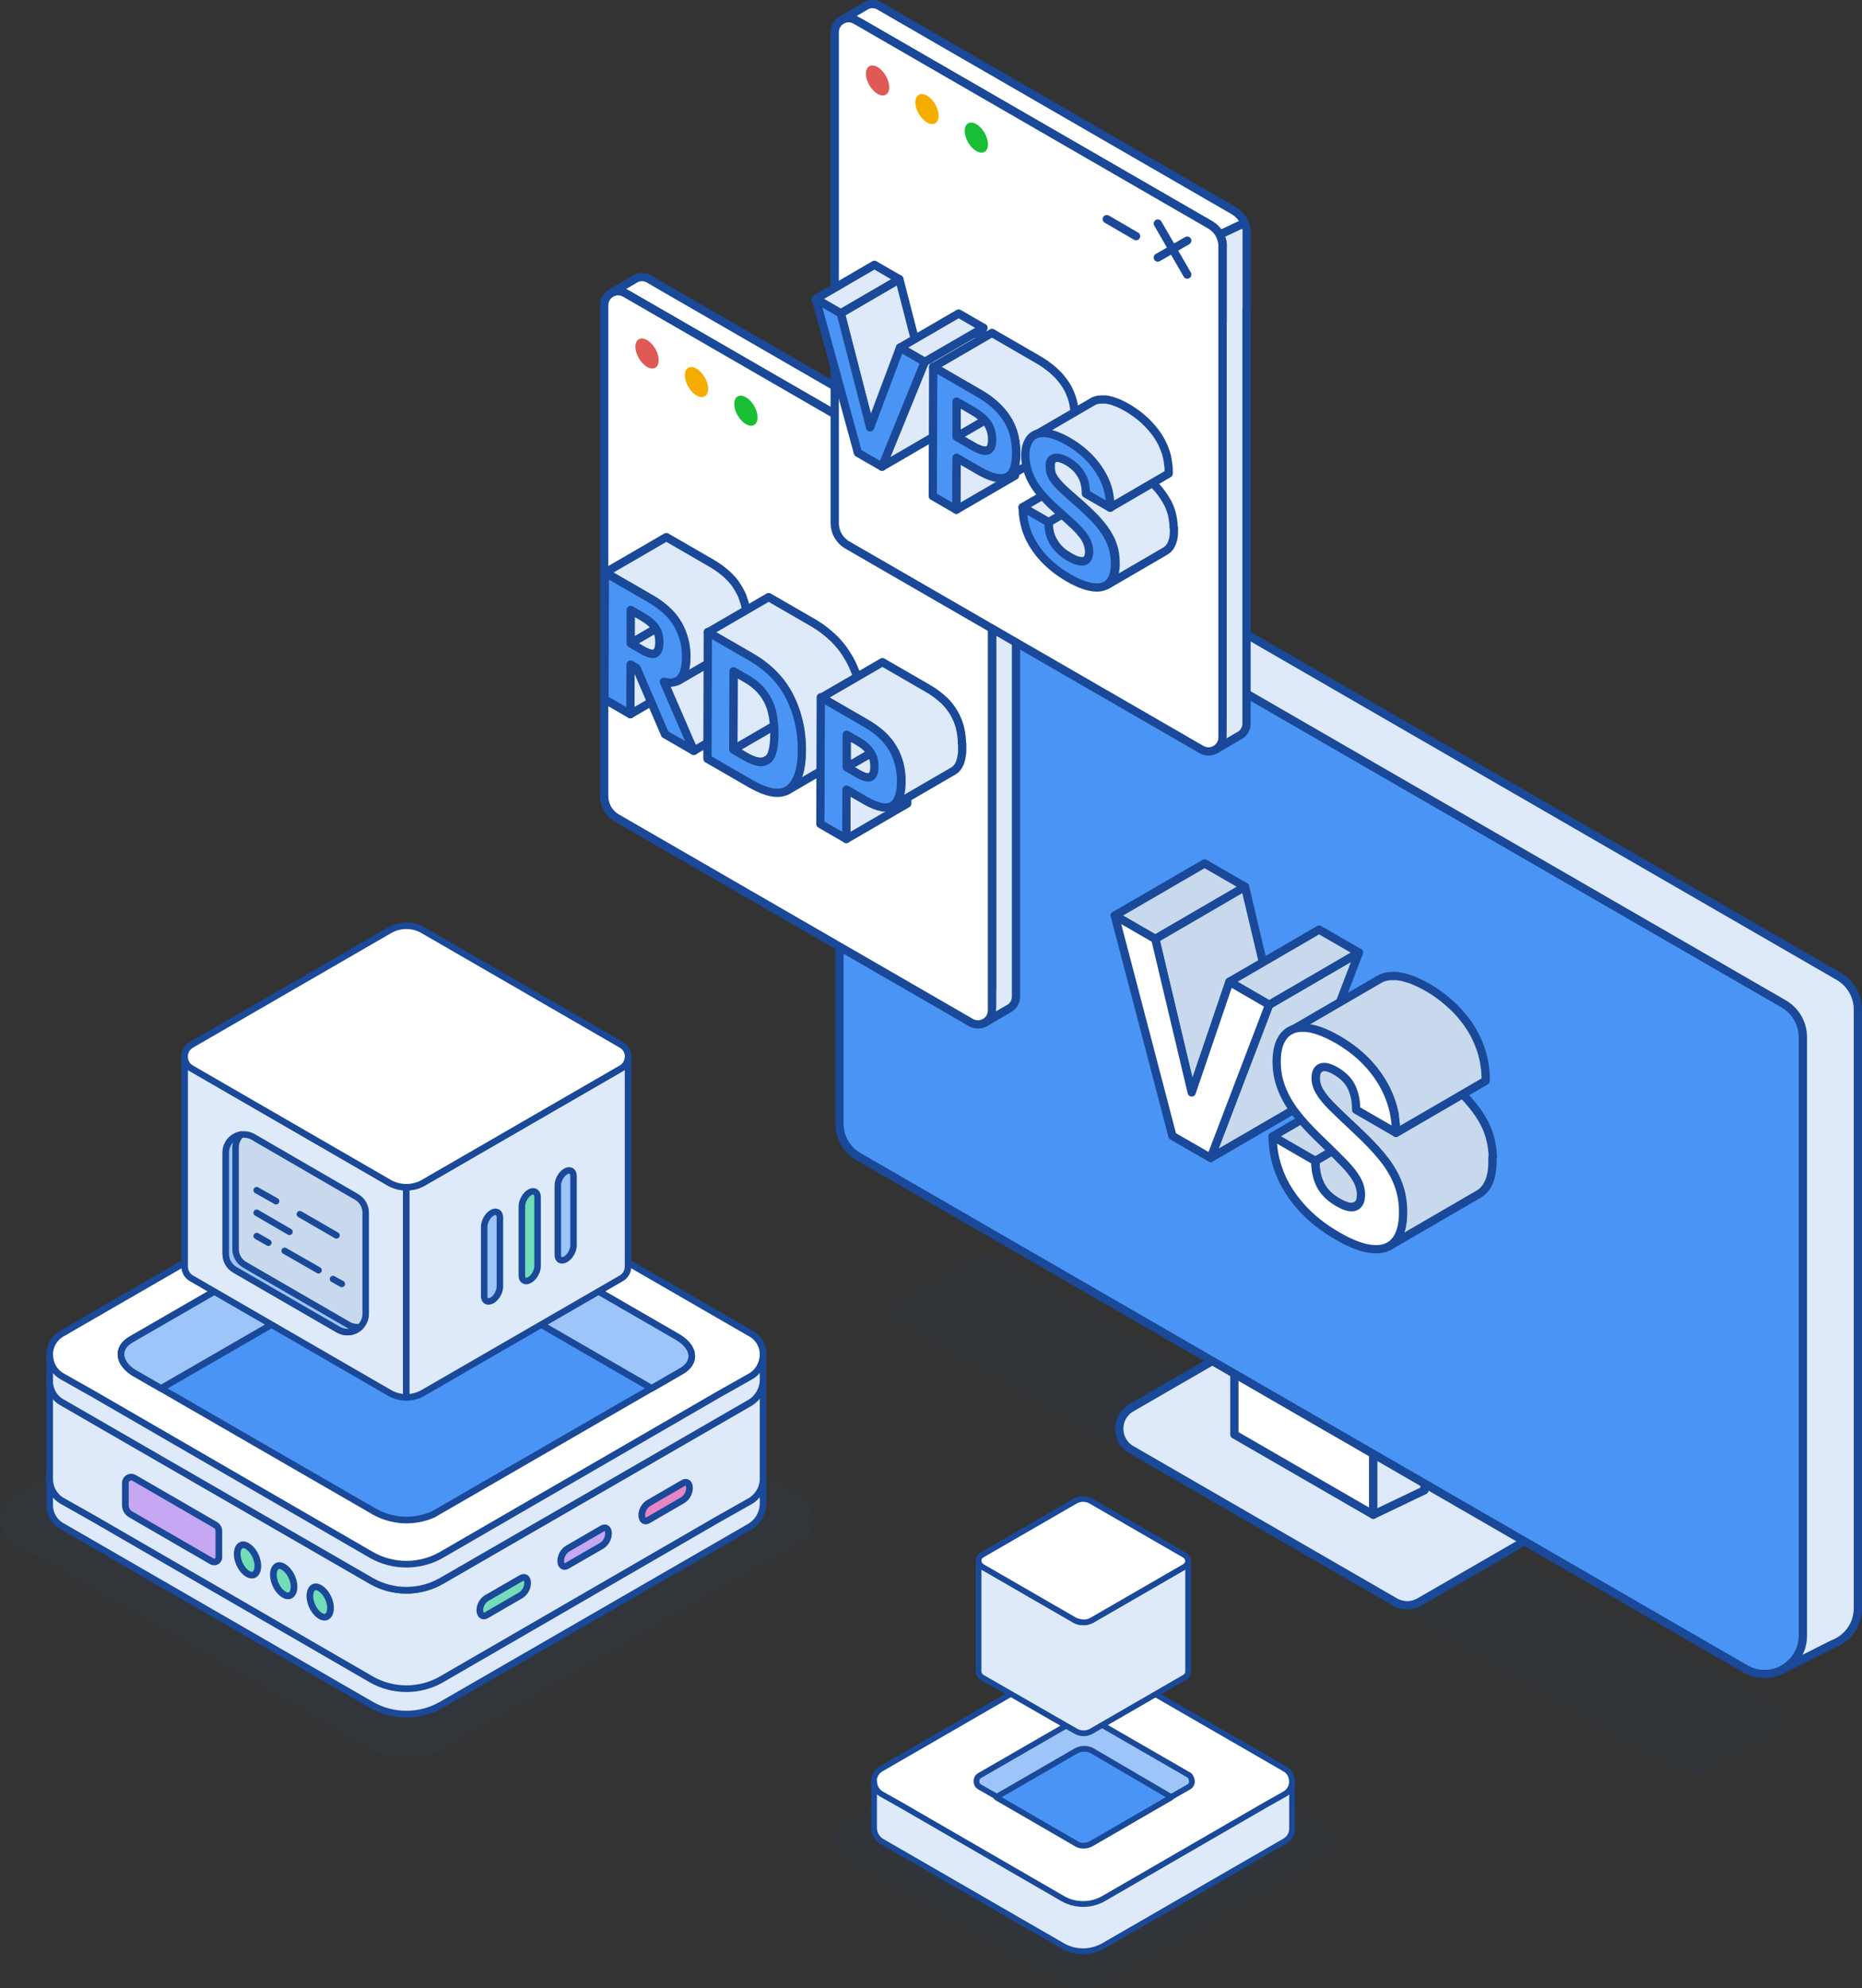
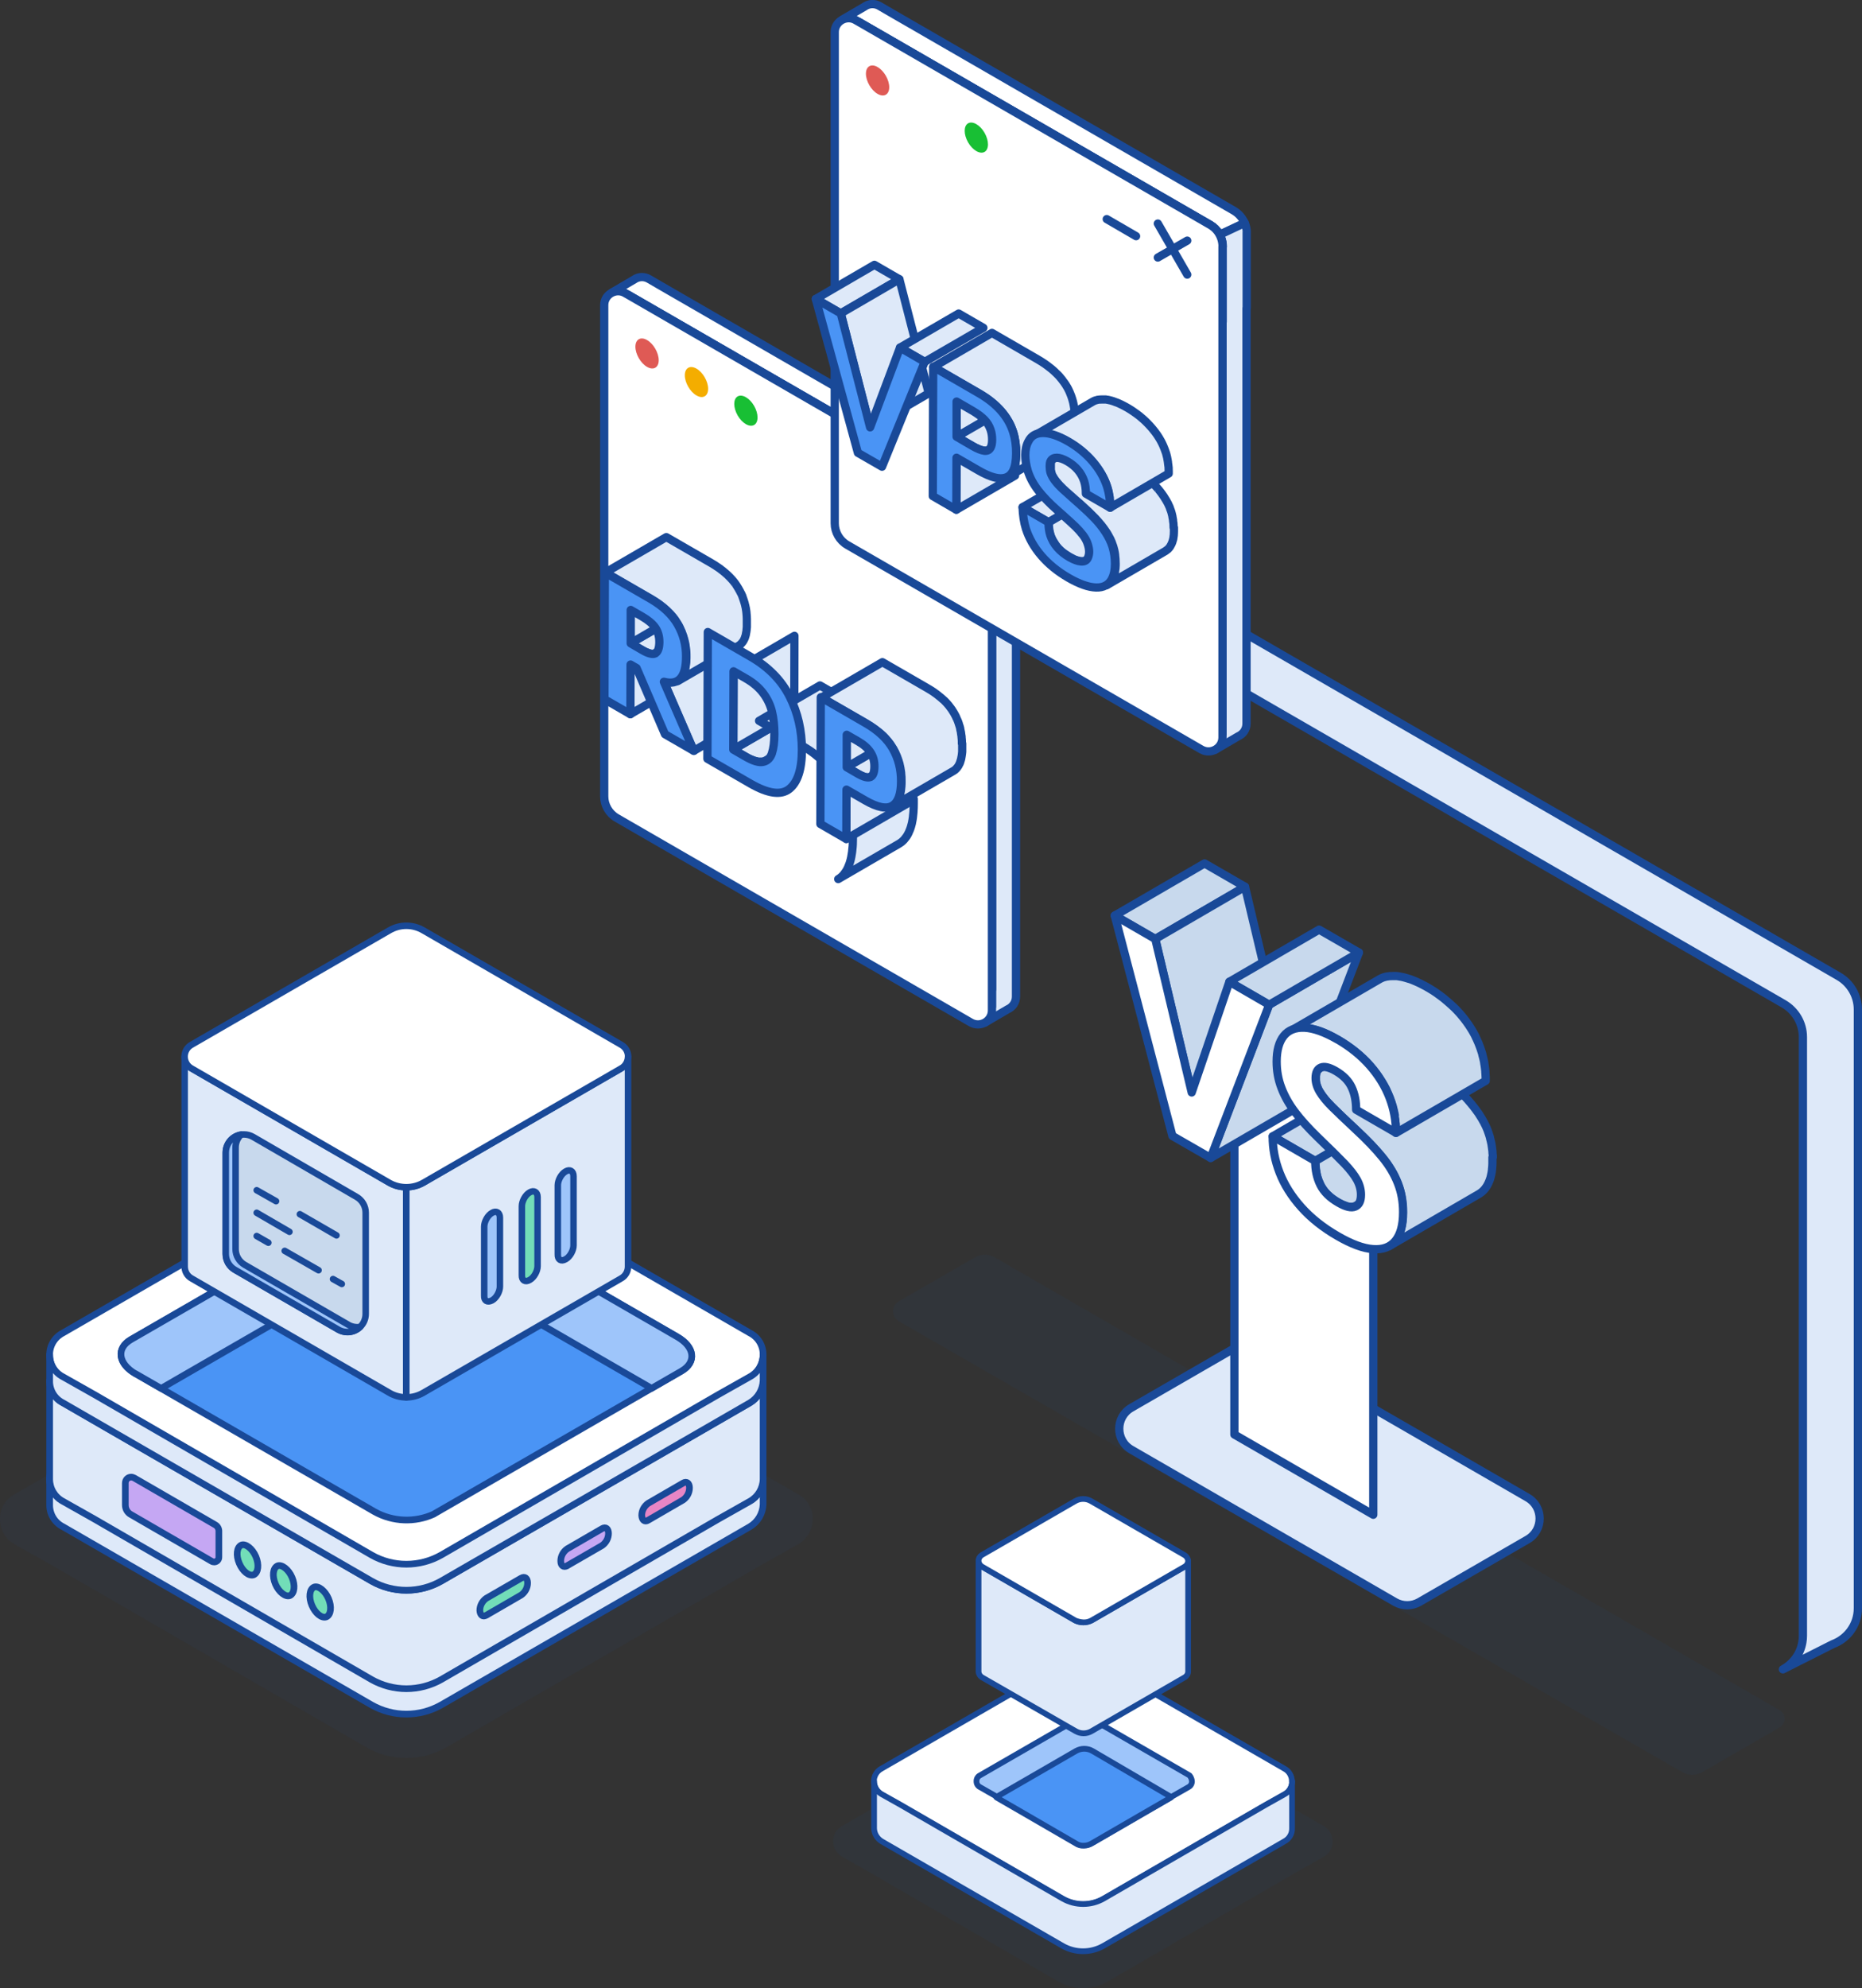
<svg xmlns="http://www.w3.org/2000/svg" id="Layer_1" width="234.73" height="250.52" viewBox="0 0 234.73 250.52">
  <rect x="0" y="0" width="234.73" height="250.52" fill="#333333" stroke="none" />
  <defs>
    <style>.cls-1,.cls-2,.cls-3,.cls-4,.cls-5,.cls-6,.cls-7,.cls-8,.cls-9,.cls-10,.cls-11,.cls-12,.cls-13,.cls-14,.cls-15,.cls-16,.cls-17,.cls-18,.cls-19,.cls-20,.cls-21,.cls-22{stroke:#194998;stroke-linecap:round;stroke-linejoin:round;}.cls-1,.cls-2,.cls-8,.cls-12,.cls-16,.cls-18,.cls-21{stroke-width:.84px;}.cls-1,.cls-4,.cls-20{fill:#4a94f5;}.cls-2{fill:#e786c5;}.cls-3,.cls-6,.cls-7,.cls-11,.cls-13,.cls-15{stroke-width:.82px;}.cls-3,.cls-10{fill:#c8d9ed;}.cls-4,.cls-5,.cls-17,.cls-22{stroke-width:.72px;}.cls-23,.cls-24,.cls-25,.cls-26,.cls-27{stroke-width:0px;}.cls-23,.cls-26{fill:#194998;}.cls-5,.cls-9,.cls-28,.cls-13,.cls-16{fill:#dee9f9;}.cls-6,.cls-12{fill:#72ddb8;}.cls-29{isolation:isolate;}.cls-24{fill:#f4ad00;}.cls-7,.cls-17,.cls-18{fill:#9ec5fa;}.cls-30,.cls-26{opacity:.07;}.cls-25{fill:#18bf34;}.cls-8,.cls-11,.cls-14,.cls-22{fill:#fff;}.cls-31{clip-path:url(#clippath-1);}.cls-9,.cls-10,.cls-14,.cls-19,.cls-20{stroke-width:1.04px;}.cls-32{clip-path:url(#clippath);}.cls-15,.cls-19{fill:none;}.cls-21{fill:#c5a7f3;}.cls-27{fill:#df5a55;}</style>
    <clipPath id="clippath">
      <path class="cls-9" d="m90.31,77.84l-7.68,4.46s-.02.01-.03.02l7.68-4.46s.02-.01.03-.02Z" />
    </clipPath>
    <clipPath id="clippath-1">
      <path class="cls-9" d="m117.47,93.41l-7.68,4.46s-.05.02-.07.03l7.68-4.46s.05-.02.07-.03Z" />
    </clipPath>
  </defs>
  <path id="Path_5106" class="cls-26" d="m113.31,163.97c-.97.56-.97,1.96,0,2.52l2,1.15,96.79,55.68c.76.44,1.7.44,2.46,0l7.6-4.38,2.19-1.27c.84-.49.84-1.7,0-2.18l-98.98-57.07c-.76-.44-1.69-.44-2.44,0l-9.62,5.55Z" />
  <g id="Group_62">
    <g id="Axonometric_Cube">
      <path id="Cube_face_-_top" class="cls-9" d="m178.92,201.87l13.65-7.88c2.03-1.17,2.03-4.11,0-5.28l-33.25-19.2c-.94-.54-2.11-.54-3.05,0l-13.65,7.88c-2.03,1.17-2.03,4.11,0,5.28l33.25,19.2c.94.54,2.11.54,3.05,0Z" />
    </g>
  </g>
  <g id="Axonometric_Cube-4">
    <path id="Cube_face_-_right-4" class="cls-14" d="m155.61,180.76l17.51,10.11v-54.67l-17.51-10.11v54.67Z" />
  </g>
-   <polygon class="cls-9" points="179.58 187.78 173.12 190.87 173.12 136.2 179.58 133.11 179.58 187.78" />
  <g id="Axonometric_Cube-5">
-     <path class="cls-20" d="m105.82,66.14v75.43c0,1.72.91,3.33,2.41,4.18l111.8,64.54c1.49.85,3.15.82,4.51.17l.23-.12c1.24-.68,2.2-1.89,2.45-3.41.05-.27.07-.54.07-.83v-75.43c0-1.72-.92-3.32-2.41-4.18L113.06,61.96c-.08-.05-.16-.09-.24-.12-1.09-.57-2.25-.66-3.33-.39-2.02.5-3.67,2.31-3.67,4.69Z" />
-   </g>
+     </g>
  <path class="cls-9" d="m109.49,61.45c1.07-.27,2.24-.17,3.33.39.08.02.16.07.24.12l111.81,64.54c1.49.87,2.41,2.46,2.41,4.18v75.43c0,.29-.02.57-.07.83-.25,1.51-1.21,2.73-2.45,3.41l6.28-3.17c1.79-.66,3.17-2.37,3.17-4.54v-75.43c0-1.72-.92-3.32-2.41-4.18L120,58.49c-1.56-.9-3.32-.82-4.7-.07l-.12.06-5.7,2.97Z" />
  <g class="cls-29">
    <polygon class="cls-10" points="140.53 115.37 151.85 108.8 156.95 111.74 145.64 118.32 140.53 115.37" />
    <polygon class="cls-10" points="145.64 118.32 156.95 111.74 161.54 131.09 150.23 137.66 145.64 118.32" />
    <polygon class="cls-10" points="159.99 126.61 171.31 120.03 163.93 139.34 152.62 145.91 159.99 126.61" />
    <polygon class="cls-10" points="154.98 123.71 166.29 117.14 171.31 120.03 159.99 126.61 154.98 123.71" />
    <polygon class="cls-14" points="159.99 126.61 152.62 145.91 147.8 143.14 140.53 115.37 145.64 118.32 150.23 137.66 154.98 123.71 159.99 126.61" />
  </g>
  <g class="cls-29">
    <polygon class="cls-10" points="160.44 143.19 171.75 136.61 177.12 139.71 165.8 146.29 160.44 143.19" />
    <path class="cls-10" d="m182.16,145.47c-.12.05-.25.08-.4.08,0,0,0,0-.01,0-.15,0-.3-.02-.48-.06,0,0,0,0,0,0-.17-.04-.36-.11-.56-.19,0,0-.01,0-.02,0-.2-.09-.42-.2-.64-.33-.27-.15-.51-.32-.74-.49,0,0-.01,0-.02-.01-.22-.17-.43-.34-.61-.53,0,0,0,0-.01-.01-.19-.18-.35-.38-.5-.58,0,0,0,0,0,0-.15-.2-.28-.41-.38-.63-.11-.22-.2-.44-.28-.67,0,0,0,0,0-.01-.08-.23-.15-.47-.2-.72,0,0,0,0,0,0-.05-.25-.09-.5-.12-.76,0,0,0-.01,0-.02-.03-.26-.04-.54-.04-.82l-11.31,6.57c0,.09,0,.19,0,.28,0,.09,0,.18.01.27,0,.08.01.16.02.24,0,0,0,.02,0,.03,0,0,0,.01,0,.02,0,.06.01.12.02.18,0,.07.02.14.03.21.01.07.02.13.03.2.01.06.02.11.03.17,0,0,0,0,0,0,0,0,0,0,0,.01.01.06.03.12.04.18.01.06.03.11.04.17.01.05.03.11.05.16.02.05.03.1.05.15,0,.02.01.03.02.05,0,0,0,0,0,.01,0,.02.02.05.03.07.02.04.03.09.05.13.02.04.03.08.05.12.02.04.03.08.05.12.02.04.03.08.05.12.02.04.03.07.05.11,0,0,0,0,0,0,.02.03.03.07.05.1.03.05.05.1.08.14.05.08.1.16.15.24.03.05.07.1.1.14,0,0,0,0,0,0,0,0,0,0,0,0,.03.04.06.07.08.11.03.03.05.07.08.1.03.03.06.07.08.1.03.03.06.07.09.1.03.04.07.07.1.11.02.02.03.03.05.05,0,0,0,0,.01.01.02.02.03.03.05.05.04.04.09.08.13.12.05.04.1.08.14.13h.01s0,0,0,0h-.01s0,0,0,0c.05.04.11.09.16.13.04.03.09.07.13.1,0,0,.01,0,.02.01.01,0,.02.02.03.02h0s0,0,0,0h0s0,0,0,0c.06.05.13.09.19.14h.01s0,0,0,0h-.01s0,0,0,0c.07.05.14.1.22.14.08.05.16.1.24.15.02.01.04.02.06.03.06.04.13.07.19.1.07.04.15.08.22.11.06.03.13.06.19.09.02,0,.03.01.05.02,0,0,.01,0,.02,0,.03.01.07.03.1.04.05.02.1.04.16.06.05.02.1.03.14.05.05.01.09.03.13.04,0,0,.01,0,.02,0,0,0,0,0,0,0,.03,0,.06.02.09.02.04,0,.08.01.12.02.04,0,.08,0,.12.01.04,0,.08,0,.12,0,0,0,.02,0,.03,0,0,0,0,0,.01,0,.02,0,.05,0,.07,0,.04,0,.08,0,.12-.02.05,0,.1-.02.14-.04.02,0,.04-.01.06-.02.05-.02.09-.04.13-.06l11.31-6.57s-.09.05-.13.06Z" />
    <path class="cls-10" d="m188.19,145.83c0-.12,0-.25-.02-.37,0-.07-.01-.13-.02-.2,0-.02,0-.04,0-.05,0-.03,0-.06,0-.09-.01-.11-.02-.21-.04-.32-.01-.1-.03-.2-.04-.3-.01-.06-.02-.13-.03-.19,0-.01,0-.02,0-.04,0-.02,0-.04-.01-.06-.02-.09-.04-.18-.06-.27-.02-.09-.04-.17-.06-.26-.02-.08-.04-.17-.07-.25,0-.01,0-.02,0-.03,0,0,0-.01,0-.02-.02-.06-.03-.12-.05-.18-.02-.07-.05-.15-.07-.22-.02-.07-.05-.14-.07-.21-.03-.07-.05-.15-.08-.22,0,0,0-.01,0-.02-.03-.07-.05-.14-.08-.2-.03-.07-.06-.15-.09-.22-.03-.07-.07-.15-.1-.22-.03-.06-.06-.12-.09-.18,0,0,0-.01-.01-.02,0-.01-.01-.02-.02-.04-.05-.09-.09-.18-.14-.27-.07-.14-.15-.27-.23-.41,0-.02-.02-.03-.03-.05-.05-.09-.11-.18-.17-.27-.08-.14-.17-.27-.26-.41-.03-.04-.06-.08-.09-.12-.03-.04-.06-.08-.09-.12-.05-.07-.1-.14-.15-.21-.08-.11-.17-.23-.26-.34-.05-.06-.09-.12-.14-.17-.05-.06-.11-.13-.16-.2-.13-.16-.27-.32-.42-.49-.02-.02-.05-.05-.07-.08-.05-.05-.1-.11-.15-.16-.1-.12-.21-.23-.32-.35-.07-.08-.15-.15-.22-.23-.09-.1-.19-.2-.29-.3-.06-.07-.12-.13-.19-.2-.09-.09-.19-.18-.28-.27-.16-.16-.32-.32-.48-.48-.06-.06-.12-.12-.19-.18-.19-.19-.4-.38-.6-.57-.32-.29-.61-.57-.89-.83-.05-.04-.09-.09-.14-.13-.26-.25-.5-.47-.73-.69-.04-.04-.08-.08-.12-.12-.18-.17-.34-.32-.49-.47-.06-.06-.13-.12-.18-.18-.19-.18-.36-.36-.51-.51-.15-.15-.29-.3-.42-.44-.02-.02-.05-.05-.07-.07-.12-.14-.24-.27-.35-.41-.01-.02-.03-.03-.04-.05-.11-.13-.2-.26-.29-.39-.02-.03-.04-.05-.06-.08-.09-.14-.18-.27-.26-.4-.09-.15-.16-.29-.23-.43,0,0,0,0,0,0-.06-.14-.12-.29-.16-.43,0,0,0,0,0,0-.04-.14-.07-.28-.1-.43,0,0,0,0,0,0-.02-.14-.03-.29-.03-.43,0-.16.01-.3.03-.43,0,0,0,0,0,0,.02-.13.06-.24.1-.34,0,0,0-.01,0-.02.03-.07.07-.13.12-.19.08-.11.17-.21.29-.28l-11.31,6.57c-.12.07-.21.16-.29.28,0,.01-.03.02-.04.03-.02.04-.05.08-.07.12,0,.01,0,.02-.01.03,0,0,0,.01,0,.02,0,.02-.02.03-.02.05-.01.03-.02.06-.03.1,0,.03-.02.06-.02.1,0,.03-.01.06-.02.1,0,0,0,0,0,0,0,0,0,0,0,0,0,.03-.01.06-.01.1s0,.07-.01.1c0,.04,0,.07,0,.11,0,.04,0,.07,0,.11,0,0,0,0,0,0,0,.03,0,.06,0,.09,0,.03,0,.06,0,.1,0,.03,0,.06,0,.09,0,.03,0,.06,0,.09,0,.02,0,.04,0,.06,0,0,0,0,0,0,0,0,0,.02,0,.02,0,.03,0,.06.02.09,0,.03.01.06.02.09,0,.03.01.06.02.09,0,.03.01.06.02.09,0,.02.01.04.02.06,0,0,0,0,0,0,0,0,0,.01,0,.02,0,.03.02.06.03.08,0,.03.02.05.03.08,0,.03.02.05.03.08,0,.03.02.05.03.08.01.03.02.05.03.08h0,0s0,0,0,.01c0,0,0,0,0,0,0,.02.02.04.03.06.01.03.03.06.04.09.02.03.03.07.05.1.03.05.06.1.09.15,0,.01.01.02.02.03.06.1.13.21.2.31.02.03.04.06.06.09.02.03.04.05.06.08.02.03.05.07.07.1.05.07.11.14.17.22.02.02.04.05.06.07.01.02.03.03.04.05.02.03.05.06.07.09.06.08.13.15.2.23.02.03.05.06.08.08.02.02.04.05.07.07.03.04.07.07.1.11.1.1.2.21.3.32,0,0,0,0,.01.01.15.15.32.32.51.51.06.06.12.12.19.18.09.09.18.18.28.28.06.06.13.13.2.19.04.04.09.08.13.13.22.21.46.44.72.68.04.04.09.09.14.13.28.26.57.53.89.83.27.26.53.5.78.75.17.16.33.32.49.48.16.16.32.32.46.47.1.1.19.2.29.3.19.2.36.39.53.58.05.06.1.11.15.17.23.26.45.51.65.76.19.24.37.48.55.72.03.04.06.08.09.13.12.17.23.35.34.53.06.09.12.18.17.27.15.25.29.51.42.77,0,0,0,.01,0,.02.13.27.25.55.36.82.11.28.2.56.29.85,0,0,0,.01,0,.02.08.29.15.58.2.88,0,.01,0,.02,0,.04.05.29.09.59.12.9,0,.02,0,.04,0,.05.03.31.04.63.04.95,0,.39-.02.76-.06,1.1,0,.01,0,.02,0,.03-.04.33-.1.64-.18.93,0,.02,0,.03-.01.05-.08.28-.17.55-.29.78,0,.02-.02.03-.02.04-.12.23-.25.45-.4.64-.22.27-.47.49-.76.66l11.31-6.57c.29-.17.54-.39.76-.66.08-.1.15-.2.22-.31.07-.1.12-.22.18-.33,0-.02.02-.03.02-.04,0,0,0-.01.01-.02.05-.11.1-.23.15-.35.04-.11.08-.22.11-.33,0-.03.01-.05.02-.08,0-.02,0-.04.01-.05.02-.07.04-.13.05-.2.02-.11.05-.22.07-.34.02-.11.04-.23.05-.35,0-.01,0-.03,0-.04,0-.01,0-.02,0-.03.01-.09.02-.19.03-.29.01-.12.02-.25.02-.38,0-.13,0-.27,0-.41,0,0,0-.02,0-.02,0-.13,0-.25,0-.38Z" />
    <path class="cls-10" d="m175.78,140.5s0,.02,0,.03c.06.36.11.72.15,1.08,0,.02,0,.03,0,.05.03.36.05.73.05,1.1l11.31-6.57c0-.14,0-.27,0-.41,0-.14-.01-.27-.02-.41,0-.09-.01-.19-.02-.28,0-.01,0-.03,0-.04,0-.02,0-.04,0-.06-.01-.12-.03-.25-.04-.37-.02-.12-.03-.24-.05-.36-.01-.09-.03-.19-.05-.28,0,0,0-.02,0-.03,0-.01,0-.03,0-.04-.02-.11-.04-.23-.07-.34-.02-.11-.05-.22-.08-.34-.03-.11-.06-.22-.09-.33,0-.01,0-.02,0-.03,0,0,0-.02,0-.02-.02-.09-.05-.18-.08-.26-.03-.1-.06-.2-.1-.31-.03-.1-.07-.2-.1-.29-.03-.07-.05-.14-.08-.21-.01-.03-.02-.05-.03-.08-.04-.09-.07-.18-.11-.28-.03-.08-.07-.16-.11-.25-.04-.08-.07-.16-.11-.25-.03-.07-.07-.14-.1-.2,0,0,0-.01,0-.02,0-.01-.01-.03-.02-.04-.05-.1-.1-.2-.15-.3-.08-.15-.16-.29-.24-.43-.03-.05-.06-.1-.09-.15-.06-.09-.11-.18-.17-.27-.07-.11-.14-.23-.22-.34-.11-.16-.23-.32-.34-.48,0,0,0,0,0,0s0,0,0,0c-.09-.11-.17-.23-.26-.34-.08-.11-.17-.21-.26-.32-.09-.1-.17-.21-.26-.31,0,0,0,0,0,0-.08-.09-.16-.18-.24-.26-.09-.1-.19-.2-.28-.3h-.01s.01,0,.01,0c-.1-.11-.21-.21-.32-.31,0,0-.02-.02-.03-.02,0,0-.02-.02-.03-.03-.1-.09-.19-.18-.29-.27h-.01s.01,0,.01,0c-.12-.11-.25-.22-.38-.33-.08-.07-.16-.13-.24-.2-.02-.02-.05-.04-.07-.06-.03-.03-.06-.05-.09-.08-.14-.11-.29-.23-.44-.34-.15-.11-.31-.23-.47-.34,0,0-.02-.01-.02-.02-.01,0-.02-.01-.03-.02-.15-.1-.3-.2-.45-.3-.18-.12-.37-.23-.56-.34-.05-.03-.09-.05-.14-.08-.15-.09-.29-.17-.44-.24-.18-.1-.35-.18-.52-.27-.05-.03-.1-.05-.16-.07-.03-.02-.07-.03-.1-.05-.07-.03-.15-.07-.22-.1-.15-.07-.29-.13-.43-.18-.12-.05-.24-.09-.36-.14,0,0-.02,0-.02,0,0,0-.01,0-.02,0-.13-.05-.26-.09-.38-.12-.12-.04-.24-.07-.36-.1-.06-.02-.12-.03-.18-.04-.02,0-.04,0-.06-.01-.03,0-.07-.02-.1-.02-.12-.02-.23-.04-.34-.06-.11-.02-.23-.03-.34-.03-.03,0-.07,0-.1,0-.08,0-.16,0-.24,0-.08,0-.15,0-.22.01-.03,0-.07,0-.1,0-.01,0-.03,0-.04,0-.13.01-.26.03-.38.05,0,0-.01,0-.02,0-.06.01-.11.03-.16.04-.08.02-.16.04-.24.06-.01,0-.02,0-.03.01-.15.06-.3.12-.44.2,0,0,0,0,0,0l-11.31,6.57c.14-.08.29-.15.44-.2.09-.03.18-.05.27-.08.05-.01.11-.03.16-.04.14-.03.29-.05.44-.06.03,0,.07,0,.1,0,.15,0,.3-.01.46,0,.28.01.57.06.88.12.02,0,.04,0,.06.01.3.07.62.16.95.27,0,0,.02,0,.02,0,.32.12.66.26,1.01.42.03.02.07.03.1.05.36.17.73.37,1.11.59.4.23.78.47,1.15.72.01,0,.02.01.03.02.36.25.7.5,1.03.76.02.02.05.04.07.06.32.26.63.53.92.8,0,0,.02.02.03.03.31.29.6.59.87.91.28.32.54.64.78.97,0,0,0,0,0,0,.2.27.38.55.56.83.06.09.12.18.17.27.18.3.35.61.51.92,0,0,0,.01,0,.02.17.35.32.7.46,1.05.14.36.25.71.36,1.07,0,0,0,.01,0,.02.1.36.18.72.25,1.08Z" />
    <path class="cls-14" d="m168.58,130.96c1.62.94,2.99,2.04,4.1,3.3,1.11,1.27,1.94,2.62,2.49,4.06.55,1.44.82,2.91.81,4.42l-5.02-2.9c0-1.07-.18-2.01-.56-2.82-.38-.82-1.05-1.51-2.02-2.07-.81-.47-1.44-.61-1.87-.43-.44.18-.65.62-.66,1.31,0,.58.17,1.15.52,1.74.35.58.84,1.19,1.49,1.84.65.65,1.67,1.62,3.06,2.92,1.39,1.29,2.51,2.46,3.36,3.51.85,1.04,1.5,2.13,1.94,3.25.44,1.12.67,2.35.66,3.68,0,1.6-.33,2.79-.97,3.58-.64.79-1.58,1.14-2.81,1.05-1.23-.08-2.72-.63-4.48-1.65-1.84-1.06-3.37-2.28-4.59-3.65-1.23-1.38-2.13-2.82-2.72-4.34-.59-1.52-.88-3.04-.87-4.57l5.36,3.1c0,1.13.21,2.13.65,3.01.43.87,1.19,1.62,2.27,2.24.93.54,1.64.71,2.12.5.48-.2.73-.69.73-1.49,0-.64-.17-1.27-.5-1.88-.34-.61-.86-1.28-1.56-2.02-.71-.74-1.84-1.86-3.4-3.36-1.14-1.11-2.09-2.15-2.84-3.14-.75-.99-1.33-2.01-1.73-3.07-.41-1.06-.6-2.16-.6-3.32,0-1.4.3-2.48.89-3.22.59-.74,1.47-1.09,2.62-1.04,1.15.06,2.53.55,4.13,1.47Z" />
  </g>
  <path class="cls-14" d="m127.86,62.5l-3.16,1.48c-.05-.09-.11-.18-.17-.27-.06-.12-.15-.23-.25-.33-.08-.11-.18-.21-.29-.29-.11-.11-.21-.19-.33-.25-.05-.05-.11-.08-.16-.11l-44.32-25.58-.39-.22c-.14-.08-.29-.14-.43-.18-.41-.12-.83-.07-1.19.1l2.8-1.64.06-.04c.51-.32,1.18-.36,1.77-.02,0,0,0,0,0,0l1.55.9,43.15,24.91c.6.36,1.07.9,1.34,1.53Z" />
  <path class="cls-9" d="m128.1,63.69v9.53h-.02s0,52.35,0,52.35c0,.75-.44,1.34-1.03,1.6l-2.91,1.7-1.31-2.66,2.23-1.53v-49.72h.01s0-9.52,0-9.52c0-.51-.14-1.01-.37-1.46l3.16-1.49c.16.37.25.78.25,1.19Z" />
  <path class="cls-9" d="m125.07,65.45v9.53h-.02s0,51.88,0,51.88l-44.27-25.56c-.97-.56-1.57-1.61-1.57-2.72v-53.58h-.02v-7.85l44.32,25.58c.05.03.11.06.16.11.12.06.22.15.33.25.11.08.21.18.29.29.1.1.19.21.25.33.35.5.55,1.11.55,1.74Z" />
  <path class="cls-14" d="m125.05,65.46v61.87c0,1.34-1.45,2.18-2.63,1.53l-44.67-25.79c-.97-.56-1.58-1.61-1.58-2.72v-61.9c0-1.19,1.13-1.97,2.19-1.7.14.04.29.09.43.18l.39.22,44.3,25.58c.06.04.12.07.18.11.12.08.22.16.33.25.11.09.2.19.29.29.09.11.18.21.25.33.33.5.53,1.11.53,1.74Z" />
  <path class="cls-19" d="m116.91,62.57l3.71,6.43" />
  <path class="cls-19" d="m120.61,64.72l-3.71,2.13" />
  <path class="cls-19" d="m110.46,62.02l3.7,2.15" />
  <path class="cls-24" d="m87.8,46.45c-.81-.47-1.47-.09-1.47.84s.66,2.08,1.47,2.54c.81.47,1.47.09,1.47-.84s-.66-2.08-1.47-2.54Z" />
  <path class="cls-25" d="m95.07,53.55c.57-.33.57-1.4,0-2.4-.57-.99-1.5-1.53-2.08-1.2-.57.33-.57,1.4,0,2.4.57.99,1.5,1.53,2.08,1.2Z" />
  <path class="cls-27" d="m81.57,42.85c-.81-.47-1.47-.09-1.47.84s.66,2.08,1.47,2.54c.81.47,1.47.09,1.47-.84s-.66-2.08-1.47-2.54Z" />
  <path class="cls-14" d="m156.91,28.1l-3.16,1.48c-.05-.09-.11-.18-.17-.27-.06-.12-.15-.23-.25-.33-.08-.11-.18-.21-.29-.29-.11-.11-.21-.19-.33-.25-.05-.05-.11-.08-.16-.11L108.24,2.75l-.39-.22c-.14-.08-.29-.14-.43-.18-.41-.12-.83-.07-1.19.1l2.8-1.64.06-.04c.51-.32,1.18-.36,1.77-.02,0,0,0,0,0,0l1.55.9,43.15,24.91c.6.36,1.07.9,1.34,1.53Z" />
  <path class="cls-9" d="m157.16,29.29v9.53h-.02s0,52.35,0,52.35c0,.75-.44,1.34-1.03,1.6l-2.91,1.7-1.31-2.66,2.23-1.53v-49.72h.01s0-9.52,0-9.52c0-.51-.14-1.01-.37-1.46l3.16-1.49c.16.37.25.78.25,1.19Z" />
  <path class="cls-9" d="m154.13,31.05v9.53h-.02s0,51.88,0,51.88l-44.27-25.56c-.97-.56-1.57-1.61-1.57-2.72V10.6h-.02V2.75l44.32,25.58c.05.03.11.06.16.11.12.06.22.15.33.25.11.08.21.18.29.29.1.1.19.21.25.33.35.5.55,1.11.55,1.74Z" />
  <path class="cls-14" d="m154.11,31.06v61.87c0,1.34-1.45,2.18-2.63,1.53l-44.67-25.79c-.97-.56-1.58-1.61-1.58-2.72V4.05c0-1.19,1.13-1.97,2.19-1.7.14.04.29.09.43.18l.39.22,44.3,25.58c.06.04.12.07.18.11.12.08.22.16.33.25.11.09.2.19.29.29.09.11.18.21.25.33.33.5.53,1.11.53,1.74Z" />
  <path class="cls-19" d="m145.96,28.17l3.71,6.43" />
  <path class="cls-19" d="m149.67,30.32l-3.71,2.13" />
  <path class="cls-19" d="m139.52,27.61l3.7,2.15" />
-   <path class="cls-24" d="m116.86,12.05c-.81-.47-1.47-.09-1.47.84s.66,2.08,1.47,2.54c.81.47,1.47.09,1.47-.84s-.66-2.08-1.47-2.54Z" />
  <path class="cls-25" d="m124.12,19.14c.57-.33.57-1.4,0-2.4-.57-.99-1.5-1.53-2.08-1.2-.57.33-.57,1.4,0,2.4.57.99,1.5,1.53,2.08,1.2Z" />
  <path class="cls-27" d="m110.63,8.45c-.81-.47-1.47-.09-1.47.84s.66,2.08,1.47,2.54c.81.47,1.47.09,1.47-.84s-.66-2.08-1.47-2.54Z" />
  <g class="cls-29">
    <polygon class="cls-9" points="102.84 37.67 110.23 33.37 113.38 35.19 105.99 39.49 102.84 37.67" />
    <polygon class="cls-9" points="105.99 39.49 113.38 35.19 117.08 49.56 109.69 53.85 105.99 39.49" />
-     <polygon class="cls-9" points="116.57 45.6 123.97 41.31 118.58 54.51 111.19 58.81 116.57 45.6" />
    <polygon class="cls-9" points="113.46 43.8 120.85 39.51 123.97 41.31 116.57 45.6 113.46 43.8" />
  </g>
  <g class="cls-29">
    <polygon class="cls-9" points="120.58 57.67 127.98 53.37 127.96 59.93 120.56 64.23 120.58 57.67" />
    <polygon class="cls-9" points="120.6 50.61 128 46.31 127.98 50.74 120.59 55.04 120.6 50.61" />
    <path class="cls-9" d="m132,52.42c-.07.04-.14.07-.23.08,0,0,0,0-.01,0-.09.01-.18.01-.28,0-.09-.01-.19-.03-.3-.06,0,0-.01,0-.02,0-.11-.03-.22-.07-.34-.12,0,0-.02,0-.02-.01-.12-.05-.24-.1-.37-.17-.02,0-.03-.02-.05-.02-.13-.07-.27-.14-.41-.22l-1.99-1.15-7.39,4.3,1.99,1.15c.08.05.16.09.23.13.06.03.12.06.18.09.02,0,.03.02.05.02,0,0,.02,0,.03.01.07.04.14.07.21.1.05.02.09.04.13.06,0,0,.02,0,.02.01,0,0,.01,0,.02,0,.05.02.1.04.15.06.05.02.09.03.13.04,0,0,.02,0,.03,0,0,0,.01,0,.02,0,.02,0,.05.01.07.02.04,0,.07.02.11.02.03,0,.07.01.1.02,0,0,0,0,.01,0,.02,0,.05,0,.07,0,.03,0,.05,0,.08,0,.03,0,.06,0,.08,0,.02,0,.03,0,.05,0,0,0,0,0,.01,0,0,0,.02,0,.02,0,.03,0,.07-.02.1-.03.04-.01.07-.03.11-.05,0,0,0,0,0,0l7.39-4.3Z" />
    <path class="cls-9" d="m135.5,52.5c0-.11,0-.22-.02-.33,0,0,0-.01,0-.02,0,0,0-.02,0-.03,0-.09-.01-.17-.02-.26,0-.09-.02-.19-.03-.28,0-.03,0-.06-.01-.09,0-.02,0-.03,0-.05,0-.04-.01-.08-.02-.12-.01-.08-.03-.17-.04-.25-.02-.08-.03-.16-.05-.24,0,0,0,0,0-.01,0,0,0,0,0-.01-.01-.07-.03-.13-.05-.2-.02-.07-.04-.14-.06-.22-.02-.07-.04-.14-.06-.2-.02-.05-.03-.1-.05-.15-.02-.06-.04-.11-.06-.17-.02-.05-.04-.1-.06-.15-.02-.05-.04-.1-.06-.15-.01-.03-.03-.06-.04-.1,0,0,0,0,0-.01,0-.01-.01-.02-.02-.04-.02-.05-.04-.1-.07-.15-.02-.05-.05-.1-.07-.15-.03-.06-.06-.12-.09-.18-.03-.05-.05-.09-.08-.14,0-.02-.02-.04-.03-.05-.02-.03-.03-.05-.05-.08-.07-.13-.15-.25-.24-.38-.03-.05-.07-.1-.11-.15-.01-.02-.03-.04-.04-.05-.02-.02-.03-.05-.05-.07-.05-.06-.1-.13-.14-.19-.05-.06-.09-.12-.14-.17-.05-.06-.09-.11-.14-.17,0,0,0,0,0,0,0,0,0,0,0,0-.05-.06-.1-.11-.15-.17-.06-.06-.12-.12-.18-.18-.06-.07-.13-.13-.2-.19-.01-.01-.03-.02-.04-.04,0,0-.02-.02-.03-.03-.05-.05-.1-.09-.15-.14-.08-.07-.16-.14-.25-.22-.07-.06-.15-.12-.23-.18,0,0-.02-.01-.03-.02,0,0-.02-.01-.02-.02-.1-.08-.2-.15-.3-.23-.11-.08-.22-.16-.33-.24-.02-.01-.03-.02-.05-.03-.02-.01-.04-.03-.06-.04-.09-.06-.17-.12-.26-.17-.13-.09-.27-.17-.41-.25-.03-.02-.07-.04-.1-.06l-5.76-3.33-7.39,4.3,5.76,3.33c.27.16.53.32.78.48.02.01.04.03.06.04.25.17.48.34.71.52,0,0,.02.01.02.02.22.18.43.36.62.54,0,0,.02.02.03.03.2.19.39.39.57.59,0,0,0,0,0,0,.17.2.33.4.48.61.01.02.03.04.04.05.14.2.27.4.39.61,0,.02.02.03.03.05.12.21.23.43.33.66,0,0,0,0,0,.01.1.23.19.47.27.72.06.2.12.41.16.62,0,0,0,0,0,.01.04.2.08.41.11.62,0,.02,0,.03,0,.05.03.21.05.42.07.64,0,0,0,.02,0,.03.01.23.02.46.02.69,0,.23,0,.44-.03.65,0,0,0,0,0,.01-.02.2-.04.39-.07.57,0,0,0,.02,0,.03-.03.17-.07.33-.11.47,0,.01,0,.03-.01.04-.05.15-.1.28-.16.41-.04.08-.08.15-.12.21-.07.1-.14.19-.22.27-.02.02-.04.04-.05.05-.08.08-.17.15-.26.2l7.39-4.3c.1-.06.18-.13.26-.2.02-.02.04-.03.06-.05.08-.08.15-.17.22-.27,0,0,0,0,0-.01.04-.06.08-.13.11-.2,0,0,0-.02.01-.03.03-.07.06-.15.09-.22.02-.05.03-.1.05-.15,0-.01,0-.03.01-.04,0-.01,0-.02.01-.03.02-.08.04-.16.06-.24.01-.07.03-.13.04-.2,0,0,0-.02,0-.03,0,0,0-.01,0-.02.01-.08.03-.17.04-.26.01-.09.02-.18.03-.28,0,0,0,0,0,0,0,0,0,0,0-.01,0-.09.01-.19.02-.29,0-.11,0-.22,0-.34,0,0,0-.01,0-.02,0-.12,0-.23,0-.34Z" />
  </g>
  <g class="cls-29">
    <polygon class="cls-9" points="128.91 63.91 136.31 59.62 139.58 61.51 132.18 65.8 128.91 63.91" />
    <path class="cls-9" d="m144.24,66.34h0s0,0,0,0c-.07.04-.16.07-.25.09,0,0,0,0,0,0-.09.02-.19.02-.31.01-.1,0-.2-.02-.31-.05,0,0-.01,0-.02,0-.11-.03-.22-.06-.33-.1,0,0-.02,0-.02,0-.11-.04-.23-.09-.35-.15-.01,0-.02-.01-.04-.02-.13-.06-.26-.13-.4-.21-.15-.09-.29-.18-.43-.27,0,0-.01,0-.02-.01-.13-.09-.26-.19-.38-.28,0,0-.02-.01-.03-.02-.25-.2-.47-.41-.66-.64,0,0,0,0,0-.01-.09-.11-.18-.22-.26-.34,0-.01-.01-.02-.02-.03-.08-.11-.15-.23-.22-.35,0-.01-.01-.02-.02-.03-.07-.12-.13-.25-.19-.38,0,0,0,0,0,0-.06-.14-.11-.27-.16-.42-.07-.23-.13-.48-.16-.75,0,0,0,0,0-.01-.04-.27-.05-.56-.05-.86l-7.39,4.3c0,.08,0,.16,0,.24,0,.07,0,.15.01.22,0,.07,0,.13.02.2,0,.06.01.12.02.17,0,.01,0,.02,0,.03,0,0,0,0,0,.01,0,.04.01.08.02.12,0,.05.02.1.03.15,0,.05.02.09.03.13,0,.04.02.08.03.12,0,.04.02.08.03.11,0,.04.02.07.03.1,0,0,0,.01,0,.02,0,.01,0,.02.01.03.01.03.02.07.04.1.01.03.02.07.04.1.01.03.02.06.04.09.01.03.03.06.04.09,0,0,0,0,0,0s0,0,0,0c.01.03.03.06.04.09.01.03.03.06.05.1.02.04.04.07.06.11.02.03.03.06.05.08,0,.01.01.02.02.03,0,.02.02.03.03.05.05.08.1.16.15.24.01.02.03.04.04.06,0,.01.01.02.02.03.01.02.03.04.04.06.03.04.05.07.08.11.03.03.05.07.08.1.02.02.04.04.06.07,0,0,0,0,0,.01,0,0,.01.01.02.02.03.03.06.07.09.1.03.04.07.07.1.1.04.04.07.07.11.11.04.04.08.08.12.11.04.04.09.08.14.12.03.02.06.05.09.07,0,0,.02.01.03.02.01,0,.02.02.04.03.05.04.11.08.16.12.06.04.12.08.18.12,0,0,0,0,.01,0,0,0,.01,0,.02.01.05.04.11.07.16.11.07.04.14.09.21.13.02.01.03.02.05.03.06.03.11.06.17.09.07.04.13.07.19.1.01,0,.03.01.04.02.01,0,.02.01.03.02.03.02.07.03.1.05.05.02.11.05.16.07.03.01.06.02.09.03,0,0,.02,0,.02,0,.01,0,.02,0,.03.01.05.02.09.03.14.05.04.01.09.03.13.04.01,0,.02,0,.03,0,0,0,.01,0,.02,0,.02,0,.05.01.07.02.04,0,.08.01.12.02.04,0,.08,0,.12.01h0s.07,0,.11,0c.04,0,.07,0,.11,0,.03,0,.06,0,.09-.01,0,0,0,0,0,0,0,0,0,0,0,0,.04,0,.08-.02.12-.03.04-.02.09-.03.12-.06l7.39-4.3s0,0,0,0Z" />
    <path class="cls-9" d="m147.95,66.48c0-.08,0-.17-.01-.25,0-.01,0-.03,0-.04,0-.01,0-.03,0-.04,0-.05,0-.11-.01-.16,0-.08-.02-.15-.03-.23,0-.04-.01-.08-.02-.11,0-.01,0-.03,0-.04,0-.02,0-.04,0-.07-.01-.07-.02-.14-.04-.22-.01-.07-.03-.14-.04-.21,0,0,0-.01,0-.02,0,0,0-.01,0-.02-.01-.06-.02-.11-.04-.17-.02-.07-.03-.14-.05-.2-.01-.05-.03-.1-.04-.15,0-.01,0-.03-.01-.04-.02-.06-.04-.11-.06-.17-.02-.05-.04-.11-.06-.16-.01-.03-.03-.07-.04-.1,0,0,0-.01,0-.02,0-.01,0-.02-.01-.04-.02-.05-.04-.1-.06-.15-.02-.05-.05-.1-.07-.15-.02-.04-.04-.07-.05-.11,0,0,0-.01-.01-.02,0,0,0-.02-.01-.03-.03-.06-.06-.12-.09-.18-.04-.07-.08-.14-.12-.21,0-.01-.01-.03-.02-.04,0,0,0-.01-.01-.02-.08-.14-.17-.28-.26-.42-.02-.03-.04-.06-.06-.1-.09-.13-.19-.27-.28-.4-.07-.1-.15-.2-.22-.29-.02-.02-.03-.04-.05-.06,0-.01-.02-.02-.03-.04-.05-.06-.09-.11-.14-.17-.07-.09-.15-.18-.23-.26-.08-.09-.16-.18-.25-.27-.03-.04-.07-.07-.1-.11-.09-.09-.17-.18-.26-.27-.02-.02-.04-.04-.06-.06-.12-.12-.25-.25-.38-.38-.03-.03-.06-.06-.09-.09,0,0-.01-.01-.02-.02-.2-.19-.42-.39-.64-.6-.02-.02-.04-.04-.07-.06-.1-.09-.2-.18-.31-.27h0s-.07-.06-.11-.1c0,0,0,0,0,0-.06-.06-.15-.13-.24-.21-.03-.02-.06-.05-.08-.07-.1-.08-.2-.17-.32-.28-.17-.15-.33-.29-.48-.43-.05-.05-.1-.09-.15-.13-.1-.09-.19-.17-.28-.25-.04-.04-.09-.08-.13-.12-.15-.13-.28-.26-.4-.37-.17-.16-.34-.32-.49-.49,0,0,0,0-.01-.01-.15-.17-.3-.34-.43-.51-.07-.08-.13-.17-.18-.25-.01-.02-.03-.04-.04-.06-.04-.07-.08-.13-.12-.2,0,0,0-.02-.01-.02-.04-.08-.09-.16-.12-.24,0,0,0,0,0,0-.04-.08-.07-.17-.09-.25-.03-.13-.06-.26-.07-.39,0,0,0,0,0,0-.02-.13-.02-.27-.02-.4,0-.14,0-.26.02-.37,0-.05.02-.1.03-.15,0,0,0,0,0,0,.02-.05.04-.1.06-.14.03-.05.06-.08.09-.12.01-.02.02-.03.04-.05.04-.04.09-.08.14-.11l-7.39,4.3c-.05.03-.1.07-.14.11-.01.01-.03.03-.04.05-.02.03-.04.05-.06.08,0,.01-.02.03-.03.04-.01.02-.02.04-.03.06,0,.02-.02.04-.03.06,0,0,0,.01,0,.02,0,0,0,0,0,0,0,0,0,.02,0,.03,0,.02,0,.03-.01.05,0,.01,0,.03,0,.04,0,.01,0,.02,0,.04,0,0,0,0,0,0,0,.03,0,.07-.01.1,0,.04,0,.08,0,.12,0,.04,0,.09,0,.14,0,0,0,0,0,0,0,.04,0,.07,0,.11,0,.04,0,.07,0,.11,0,.03,0,.07,0,.1,0,.03,0,.06,0,.08,0,0,0,0,0,0,0,0,0,0,0,0,0,.03,0,.06.01.09,0,.03,0,.06.02.09,0,.03.01.06.02.08,0,.03.01.05.02.08,0,.01,0,.02,0,.04,0,.01,0,.03.01.04,0,.02.01.04.02.06,0,.02.01.04.02.06,0,.02.01.04.02.06,0,.01.01.02.02.04,0,0,0,0,0,0,0,0,0,.01,0,.02,0,.02.02.04.03.06,0,.02.02.04.03.06.01.02.03.05.04.07,0,.01.01.02.02.03,0,0,0,.02.01.02.01.02.02.04.03.06.03.05.06.09.09.14.01.02.03.04.04.06,0,0,0,0,0,.01.03.05.07.09.1.14.02.03.05.06.07.09,0,0,.01.02.02.03.04.06.09.11.14.17.05.06.09.11.14.17.04.05.09.1.13.14,0,0,0,0,.01.01,0,0,0,.01.01.02.06.06.12.12.18.18.06.07.13.13.2.2.03.03.07.06.1.1.12.11.25.23.4.37.02.02.03.03.05.04.02.02.05.05.08.07.09.08.19.17.29.26.05.04.1.08.15.13.15.13.31.27.48.43.12.11.23.2.32.28.03.03.06.05.09.07.09.08.18.16.24.21.05.04.09.08.12.11.13.11.25.22.37.34.23.2.44.4.65.6.04.04.07.07.11.11.13.13.26.25.38.38.11.11.22.23.33.33.25.27.49.54.71.81,0,.01.02.02.03.03.22.28.43.56.62.85.1.14.19.29.27.44,0,.01.01.03.02.04.08.14.16.28.23.42,0,0,0,.01.01.02.07.15.14.3.2.45,0,0,0,.01,0,.02.06.15.12.31.17.47.05.17.1.35.14.52,0,0,0,.01,0,.02.04.17.07.34.09.51,0,.01,0,.03,0,.04.02.16.04.33.05.5,0,.01,0,.03,0,.04.01.18.02.36.02.53,0,.18,0,.36-.02.53,0,.01,0,.03,0,.04-.02.16-.04.3-.07.45,0,.02,0,.03,0,.05-.03.14-.06.27-.11.4,0,.02-.01.04-.02.06-.05.13-.1.26-.16.38-.04.08-.08.15-.13.22-.07.11-.16.21-.24.3-.02.02-.04.04-.06.06-.1.09-.2.17-.31.23l7.39-4.3c.11-.07.21-.15.31-.23.02-.02.04-.04.06-.06.09-.09.17-.19.24-.3,0,0,0-.01.01-.02.04-.06.08-.13.11-.2,0-.02.02-.04.03-.05.04-.08.07-.17.11-.26,0-.02.02-.05.02-.07,0-.02.01-.04.02-.06.01-.03.02-.07.03-.1.02-.07.04-.15.06-.23,0-.02,0-.05.01-.07,0-.02,0-.03,0-.05,0-.03.01-.07.02-.1.01-.07.02-.14.03-.22,0-.04,0-.09.01-.13,0-.01,0-.03,0-.04,0-.02,0-.03,0-.05,0-.07.01-.15.01-.23,0-.08,0-.15,0-.23,0,0,0,0,0-.01,0-.08,0-.16,0-.25Z" />
    <path class="cls-9" d="m139.86,62.63s0,.03,0,.05c.03.2.05.4.06.6,0,.01,0,.03,0,.04.01.21.02.43.02.65l7.39-4.3c0-.1,0-.2,0-.3,0-.1,0-.2-.01-.3,0-.01,0-.03,0-.04,0-.01,0-.03,0-.04,0-.07,0-.14-.02-.2,0-.09-.02-.18-.03-.27,0-.04-.01-.08-.02-.12,0-.02,0-.04,0-.05,0-.03,0-.06-.01-.09-.01-.09-.03-.17-.04-.26-.02-.08-.03-.17-.05-.25,0,0,0-.01,0-.02,0,0,0-.01,0-.02-.02-.07-.03-.13-.05-.2-.02-.08-.04-.16-.06-.24-.02-.06-.03-.12-.05-.18-.01-.04-.02-.07-.04-.11-.02-.07-.05-.13-.07-.2-.02-.06-.05-.13-.07-.19-.02-.06-.05-.12-.07-.18-.02-.06-.05-.11-.07-.17,0,0,0,0,0,0,0,0,0,0,0,0-.03-.06-.05-.12-.08-.18-.03-.06-.06-.13-.09-.19-.04-.07-.07-.14-.11-.22-.04-.07-.07-.13-.11-.2,0-.02-.02-.03-.03-.05-.01-.02-.02-.04-.04-.07-.11-.18-.22-.37-.34-.54-.03-.04-.06-.08-.09-.12-.02-.02-.03-.05-.05-.07-.03-.05-.06-.09-.1-.14-.06-.08-.12-.16-.19-.24-.06-.07-.12-.15-.18-.22-.03-.04-.07-.08-.1-.12-.03-.03-.06-.07-.09-.1-.07-.08-.13-.15-.2-.22-.07-.08-.14-.15-.22-.23-.05-.05-.09-.09-.14-.14-.01-.01-.02-.02-.04-.04-.02-.02-.04-.04-.06-.06-.09-.08-.17-.16-.26-.24-.09-.08-.19-.16-.28-.24-.03-.03-.06-.05-.09-.08-.02-.02-.04-.03-.06-.05-.05-.04-.1-.08-.15-.12-.1-.08-.21-.16-.32-.24-.09-.07-.19-.14-.29-.2,0,0-.02-.01-.03-.02,0,0-.02-.01-.02-.02-.12-.08-.24-.16-.36-.24-.13-.08-.25-.16-.39-.24-.03-.02-.06-.04-.09-.05-.11-.06-.21-.12-.31-.17h0s0,0,0,0c-.03-.01-.05-.03-.08-.04-.05-.03-.1-.05-.15-.08-.05-.02-.09-.05-.14-.07-.04-.02-.09-.04-.13-.06-.04-.02-.09-.04-.13-.06-.03-.01-.05-.03-.08-.04-.08-.04-.16-.07-.24-.1-.02,0-.04-.02-.06-.02,0,0,0,0-.01,0-.1-.04-.2-.08-.29-.11-.02,0-.04-.01-.05-.02-.03-.01-.06-.02-.09-.03-.04-.01-.09-.03-.13-.04-.05-.01-.1-.03-.14-.04-.03,0-.05-.02-.08-.02-.01,0-.03,0-.04-.01-.09-.02-.17-.04-.26-.06,0,0-.02,0-.03,0-.02,0-.04,0-.06-.01-.05,0-.11-.02-.16-.03-.03,0-.06,0-.1,0-.03,0-.06,0-.09,0-.02,0-.04,0-.07,0-.08,0-.16,0-.24,0,0,0-.01,0-.02,0-.09,0-.17,0-.26.01,0,0-.02,0-.02,0-.03,0-.06,0-.09.01-.05,0-.1.01-.14.02-.01,0-.03,0-.04.01-.05.01-.1.03-.15.04-.03,0-.07.02-.1.03,0,0-.02,0-.03.01-.1.04-.2.08-.28.13,0,0,0,0,0,0l-7.39,4.3c.09-.05.19-.09.29-.13.04-.01.08-.03.13-.04.05-.01.1-.03.15-.04.06-.01.12-.02.18-.03.03,0,.06-.01.09-.01.1,0,.2-.02.3-.01.1,0,.2,0,.3.02.03,0,.06,0,.09,0,.08,0,.17.02.26.04.02,0,.04,0,.06.01.11.02.22.05.33.07.03,0,.05.01.08.02.09.03.18.05.28.08.03,0,.06.02.09.03.12.04.24.08.36.13.02,0,.04.02.06.02.11.04.21.09.32.14.04.02.09.04.13.06.09.04.18.09.27.13.05.03.1.05.15.08.13.07.26.14.39.22.3.17.58.35.86.54,0,0,.02.01.03.02.26.18.51.37.75.57.02.02.04.03.06.05.24.2.47.41.7.62.01.01.02.02.04.04.23.22.44.45.65.7.2.24.39.48.56.72.02.02.03.05.05.07.17.24.32.48.47.73,0,.02.02.03.03.05.15.26.28.52.4.79,0,0,0,0,0,0,.12.28.23.56.32.85.06.21.12.41.16.62,0,0,0,.01,0,.02.04.2.08.41.11.61Z" />
  </g>
  <polygon class="cls-20" points="116.57 45.6 111.19 58.81 108.15 57.06 102.84 37.67 105.99 39.49 109.69 53.85 113.46 43.8 116.57 45.6" />
  <path class="cls-20" d="m127.73,54.47c.25.82.38,1.71.37,2.67s-.13,1.65-.39,2.18c-.63,1.28-2.08,1.27-4.34-.03l-2.79-1.61-.02,6.55-2.97-1.72.05-16.29,5.76,3.33c2.28,1.32,3.72,2.96,4.33,4.93Zm-2.86,1.96c.13-.23.2-.57.2-1.02s-.06-.89-.2-1.27c-.16-.48-.42-.9-.79-1.28-.37-.37-.87-.74-1.5-1.11l-1.99-1.15v4.43s1.97,1.15,1.97,1.15c.63.36,1.13.57,1.51.62s.64-.08.79-.37" />
  <path class="cls-20" d="m134.67,55.63c1.2.69,2.23,1.54,3.08,2.53.85.99,1.46,2.06,1.83,3.22.25.84.38,1.71.38,2.6l-3.07-1.77c0-.59-.07-1.11-.22-1.58-.35-1.05-1.05-1.88-2.12-2.5-.51-.29-.95-.44-1.32-.45-.37,0-.63.13-.78.4-.05.09-.09.19-.1.3-.01.11-.02.23-.02.37,0,.28.03.54.1.8.11.34.3.68.57,1.04.27.35.59.69.93,1.01.35.32.83.75,1.44,1.29.39.34.64.56.76.67.71.63,1.32,1.21,1.84,1.75.52.54.97,1.11,1.36,1.7.39.59.7,1.21.91,1.86.21.71.32,1.43.32,2.17s-.13,1.39-.39,1.9c-.38.75-1.05,1.12-2,1.09-.96-.03-2.12-.44-3.47-1.22-1.38-.8-2.52-1.73-3.43-2.79-.91-1.06-1.55-2.19-1.94-3.39-.25-.81-.39-1.71-.42-2.71l3.27,1.89c0,.61.07,1.15.22,1.62.37,1.14,1.18,2.07,2.4,2.78.58.33,1.07.51,1.48.54s.69-.11.84-.41c.12-.25.18-.52.18-.8s-.05-.6-.16-.94c-.12-.39-.32-.78-.61-1.16-.29-.38-.61-.74-.95-1.07s-.84-.78-1.46-1.34l-.9-.8c-.92-.81-1.7-1.62-2.32-2.41-.62-.8-1.06-1.62-1.33-2.47-.21-.72-.32-1.39-.32-2.01,0-.66.13-1.24.39-1.72.35-.71.97-1.06,1.85-1.06s1.94.36,3.18,1.07Z" />
  <g class="cls-29">
    <polygon class="cls-9" points="79.48 83.73 87.15 79.27 87.13 85.53 79.46 89.99 79.48 83.73" />
    <polygon class="cls-9" points="83.69 85.91 91.36 81.45 95.14 90.15 87.46 94.61 83.69 85.91" />
    <path class="cls-9" d="m89.99,77.93s0,0,0,0c-.11,0-.23-.01-.37-.04,0,0,0,0,0,0-.14-.03-.28-.09-.44-.16,0,0,0,0-.01,0-.16-.07-.34-.16-.53-.27l-1.47-.85-7.68,4.46,1.47.85c.06.03.11.06.16.09.06.03.12.07.18.1.05.03.11.05.16.07,0,0,.01,0,.02,0,0,0,0,0,.01,0,.04.02.07.03.11.05.04.02.08.03.12.05.04.01.07.03.11.04.03.01.07.02.1.03,0,0,0,0,0,0,0,0,0,0,0,0,.03,0,.06.01.09.02.03,0,.06.01.09.01.03,0,.06,0,.08,0,.03,0,.05,0,.08,0,0,0,.02,0,.03,0,0,0,0,0,0,0,.01,0,.03,0,.04,0,.03,0,.05,0,.08-.01.03,0,.06-.01.09-.02.03,0,.05-.02.07-.03l7.68-4.46c-.08.04-.18.06-.29.07Z" />
    <g class="cls-29">
      <path class="cls-28" d="m90.31,77.84l-7.68,4.46s-.02.01-.03.02l7.68-4.46s.02-.01.03-.02Z" />
      <g class="cls-32">
        <g class="cls-29">
          <path class="cls-9" d="m82.6,82.32l7.68-4.46s.02-.01.03-.02l-7.68,4.46s-.02.01-.03.02" />
        </g>
      </g>
      <path class="cls-19" d="m90.31,77.84l-7.68,4.46s-.02.01-.03.02l7.68-4.46s.02-.01.03-.02Z" />
    </g>
    <polygon class="cls-9" points="79.49 76.85 87.17 72.39 87.16 76.6 79.48 81.06 79.49 76.85" />
    <path class="cls-9" d="m94.15,77.99c0-.08,0-.15-.01-.23,0-.01,0-.02,0-.03,0,0,0-.01,0-.02,0-.09-.01-.18-.02-.27,0-.07-.02-.15-.02-.22,0,0,0-.01,0-.02,0,0,0,0,0-.01-.01-.08-.02-.16-.03-.24-.01-.08-.03-.16-.04-.23,0,0,0-.01,0-.02,0,0,0-.02,0-.02-.01-.06-.02-.12-.04-.18-.02-.07-.03-.15-.05-.22,0-.03-.01-.05-.02-.08,0-.01,0-.03-.01-.04,0-.03-.01-.06-.02-.09-.02-.07-.04-.13-.06-.2-.02-.06-.04-.13-.06-.19-.02-.06-.04-.12-.06-.18-.02-.06-.04-.12-.06-.17-.02-.04-.03-.09-.05-.13,0,0,0-.01,0-.02,0,0,0-.01,0-.02-.02-.05-.05-.11-.07-.16-.02-.05-.05-.11-.07-.16-.02-.04-.04-.08-.06-.11,0,0,0-.02-.01-.02,0-.01-.01-.02-.02-.03-.03-.07-.07-.13-.1-.2-.04-.08-.08-.15-.13-.23-.01-.02-.02-.04-.03-.06-.07-.13-.15-.25-.23-.37,0,0,0-.01-.01-.02,0-.01-.02-.02-.03-.04-.04-.06-.09-.13-.13-.19-.04-.06-.09-.12-.13-.18-.01-.01-.02-.03-.03-.04,0,0-.01-.02-.02-.03-.03-.03-.05-.06-.08-.09-.04-.05-.09-.1-.13-.16-.05-.05-.1-.11-.15-.16,0,0,0,0,0,0,0,0,0,0,0,0-.05-.06-.1-.11-.16-.17-.06-.06-.12-.12-.18-.18-.02-.02-.03-.03-.05-.05-.01-.01-.03-.03-.04-.04-.04-.03-.07-.07-.11-.1-.08-.07-.15-.13-.23-.2-.02-.02-.04-.03-.06-.05-.02-.02-.04-.03-.06-.05-.04-.04-.09-.07-.13-.11-.09-.07-.19-.14-.28-.21,0,0-.02-.01-.02-.02-.02-.01-.03-.02-.05-.04-.08-.06-.16-.11-.24-.17-.07-.04-.13-.09-.2-.13-.03-.02-.06-.04-.09-.06-.02-.01-.04-.02-.05-.04-.13-.08-.26-.16-.39-.24-.03-.02-.06-.04-.1-.06l-5.73-3.31-7.68,4.46,5.73,3.31c.19.11.37.22.54.33.03.02.06.04.09.06.15.1.3.2.44.3.02.01.04.02.05.04.15.11.3.23.44.34.02.02.04.03.06.05.14.12.27.23.4.35.01.01.03.03.04.04.14.13.27.26.39.39,0,0,0,0,0,0,.13.14.24.27.36.41,0,0,.01.02.02.03.11.13.21.27.3.41,0,.01.02.02.03.04.1.15.19.3.28.45.09.15.17.3.24.46,0,0,0,.02.01.03.07.15.14.3.21.46,0,0,0,.01,0,.02.13.31.24.63.32.96,0,.01,0,.03.01.04.04.16.08.31.11.47,0,0,0,.02,0,.03.03.17.06.34.08.51,0,0,0,.01,0,.02.02.17.04.34.05.51,0,.01,0,.02,0,.04,0,.17.02.34.01.52,0,.18,0,.36-.02.52,0,.03,0,.06,0,.1-.01.16-.03.31-.05.45,0,.02,0,.05-.01.07-.02.15-.05.29-.08.42,0,.01,0,.02,0,.03-.03.12-.06.24-.1.35,0,.02-.01.03-.02.05-.04.11-.08.21-.13.31-.02.03-.03.06-.05.09-.03.06-.07.11-.1.16-.05.07-.11.14-.16.2-.03.03-.05.06-.08.09-.09.08-.18.16-.28.22l7.68-4.46c.1-.06.19-.13.28-.22.03-.03.05-.06.08-.09.06-.06.11-.13.16-.2.01-.02.03-.03.04-.05.02-.03.04-.08.06-.11.02-.03.04-.06.05-.09,0-.02.02-.03.02-.04.04-.07.07-.15.1-.23,0,0,0-.02,0-.03,0-.01,0-.03.02-.05.02-.05.04-.11.05-.16.02-.06.03-.13.05-.19,0-.01,0-.02,0-.03,0,0,0-.01,0-.02.02-.08.04-.17.05-.26,0-.05.01-.1.02-.14,0-.02,0-.05.01-.07,0-.02,0-.04,0-.06.01-.1.02-.2.03-.3,0-.03,0-.06,0-.1,0-.03,0-.06,0-.09,0-.05,0-.09,0-.14,0-.12,0-.24,0-.37,0,0,0-.01,0-.02,0-.1,0-.19,0-.29Z" />
  </g>
  <g class="cls-29">
    <path class="cls-9" d="m103.89,91.52c-.06.01-.12.02-.19.02-.01,0-.02,0-.04,0-.06,0-.13,0-.2,0,0,0-.02,0-.03,0-.07,0-.15-.02-.23-.03,0,0,0,0-.01,0-.08-.02-.16-.04-.24-.06,0,0-.01,0-.02,0-.08-.02-.17-.05-.25-.09-.02,0-.04-.01-.05-.02-.09-.03-.18-.07-.27-.11-.02,0-.04-.02-.05-.02-.08-.04-.15-.07-.23-.11-.03-.02-.07-.03-.1-.05-.1-.05-.19-.1-.3-.16l-1.56-.9-7.68,4.46,1.56.9c.08.04.15.09.22.12.02.01.05.02.07.04.03.02.07.03.1.05.03.01.06.03.08.04.05.03.1.05.15.07.02,0,.04.02.05.02,0,0,.01,0,.02,0,.07.03.13.06.2.08.02,0,.03.01.05.02.02,0,.04.01.05.02.03,0,.05.02.08.03.06.02.11.04.16.05,0,0,0,0,.01,0,0,0,.01,0,.02,0,.04.01.08.02.12.03.04.01.08.02.12.03,0,0,0,0,.01,0,0,0,0,0,0,0,.05,0,.09.02.13.02.03,0,.06,0,.08,0,0,0,.02,0,.03,0,0,0,.01,0,.02,0,.04,0,.09,0,.13,0,.02,0,.03,0,.05,0,.01,0,.02,0,.04,0,.01,0,.03,0,.04,0,.05,0,.09-.01.13-.02,0,0,.01,0,.02,0,.06-.01.12-.03.18-.05.08-.03.16-.06.23-.11l7.68-4.46c-.12.07-.26.12-.41.16Z" />
    <polygon class="cls-9" points="92.48 84.58 100.15 80.12 100.13 89.97 92.45 94.43 92.48 84.58" />
-     <path class="cls-9" d="m108.76,89.48c0-.09,0-.17-.01-.26,0-.05,0-.1,0-.15,0-.04,0-.08,0-.12-.01-.17-.02-.33-.04-.5,0-.05-.01-.09-.02-.14,0-.04,0-.08-.01-.12,0-.07-.01-.14-.02-.21-.02-.15-.04-.3-.06-.45,0-.03-.01-.07-.02-.1,0-.03-.01-.07-.02-.1-.01-.08-.03-.15-.04-.23-.03-.14-.05-.28-.08-.41,0-.04-.02-.07-.03-.11,0-.03-.01-.06-.02-.09-.02-.07-.03-.13-.05-.2-.03-.13-.07-.25-.1-.38-.01-.05-.03-.11-.05-.16,0-.03-.02-.05-.02-.08-.01-.04-.02-.08-.04-.12-.04-.12-.07-.23-.11-.34-.03-.1-.07-.19-.1-.29,0,0,0-.01,0-.02,0,0,0,0,0-.01-.04-.1-.08-.21-.12-.31-.04-.1-.08-.2-.12-.29-.02-.05-.04-.1-.06-.14,0-.02-.01-.03-.02-.05-.01-.03-.03-.06-.04-.09-.04-.1-.09-.19-.13-.29-.05-.1-.1-.2-.15-.3-.01-.02-.02-.05-.04-.07-.04-.07-.07-.14-.11-.21-.07-.13-.14-.25-.21-.37-.02-.03-.04-.06-.06-.09-.05-.09-.11-.17-.16-.26-.06-.09-.12-.19-.18-.28-.05-.07-.09-.13-.14-.2-.02-.03-.04-.06-.06-.09-.02-.03-.04-.06-.06-.08-.07-.09-.14-.18-.21-.27-.06-.08-.13-.16-.19-.24-.01-.01-.02-.03-.04-.04,0-.01-.02-.02-.03-.03-.04-.05-.09-.1-.13-.16-.07-.08-.14-.16-.21-.23-.07-.08-.15-.16-.23-.24,0,0,0,0,0,0,0,0,0,0,0,0-.08-.09-.17-.17-.26-.25-.09-.09-.19-.18-.28-.26-.03-.02-.05-.05-.08-.07-.02-.02-.04-.04-.07-.06-.06-.05-.11-.1-.17-.14-.11-.09-.22-.18-.33-.27-.04-.03-.08-.06-.12-.09-.03-.02-.06-.04-.09-.07-.05-.04-.1-.08-.15-.11-.13-.09-.26-.18-.39-.28-.04-.03-.09-.06-.13-.08-.04-.02-.07-.05-.11-.07-.06-.04-.12-.08-.18-.12-.15-.1-.3-.19-.46-.28-.04-.02-.07-.04-.11-.06l-5.39-3.11-7.68,4.46,5.39,3.11c.26.15.51.31.76.47.04.02.07.05.11.07.23.15.45.31.66.47.03.02.06.05.09.07.22.17.42.34.62.51.02.02.04.04.07.06.21.19.42.38.62.59,0,0,0,0,0,0,.2.2.39.41.57.63,0,.01.02.02.03.03.17.21.34.42.49.63.02.03.04.06.06.09.11.16.22.32.32.48.05.09.11.17.16.26.13.22.26.44.37.67.13.25.24.5.35.75,0,.02.01.03.02.05.11.25.21.5.3.76,0,0,0,.01,0,.02.09.25.17.51.25.76,0,.03.02.05.02.08.07.24.13.49.19.74,0,.03.01.06.02.09.06.25.11.5.15.75,0,.03.01.07.02.1.04.25.08.5.1.76,0,.04,0,.08.01.13.03.25.05.51.06.76,0,.05,0,.1,0,.15.01.27.02.54.02.81,0,.28-.01.54-.02.79,0,.06,0,.11-.01.16-.02.24-.04.48-.07.7,0,.03,0,.05-.01.07-.03.21-.06.41-.1.61,0,.03-.01.06-.02.09-.04.2-.09.39-.15.57-.01.04-.03.08-.04.13-.05.15-.11.29-.17.43-.01.03-.03.07-.04.1-.08.17-.16.33-.26.48-.07.1-.14.19-.21.29-.04.05-.07.1-.11.14-.11.13-.24.25-.37.35-.09.07-.17.13-.27.18l7.68-4.46c.09-.05.18-.12.27-.18.13-.1.25-.22.37-.35.04-.04.07-.09.1-.13.08-.09.15-.19.22-.29,0,0,0,0,0,0,.09-.14.17-.28.24-.44,0-.01.01-.03.02-.04.02-.03.03-.07.04-.1.04-.09.08-.17.11-.26.02-.05.04-.11.06-.17.01-.04.03-.08.04-.12.01-.03.02-.07.03-.1.04-.13.07-.27.11-.41,0-.02,0-.04.01-.06,0-.03.01-.06.02-.1.02-.09.04-.18.05-.27.02-.11.03-.22.05-.34,0-.03,0-.05.01-.08,0-.01,0-.02,0-.04.02-.16.04-.32.05-.48,0-.06,0-.12.01-.18,0-.05,0-.11.01-.16,0-.06,0-.12.01-.18,0-.19.01-.38.01-.58,0-.01,0-.02,0-.04,0-.18,0-.37,0-.55Z" />
+     <path class="cls-9" d="m108.76,89.48l-5.39-3.11-7.68,4.46,5.39,3.11c.26.15.51.31.76.47.04.02.07.05.11.07.23.15.45.31.66.47.03.02.06.05.09.07.22.17.42.34.62.51.02.02.04.04.07.06.21.19.42.38.62.59,0,0,0,0,0,0,.2.2.39.41.57.63,0,.01.02.02.03.03.17.21.34.42.49.63.02.03.04.06.06.09.11.16.22.32.32.48.05.09.11.17.16.26.13.22.26.44.37.67.13.25.24.5.35.75,0,.02.01.03.02.05.11.25.21.5.3.76,0,0,0,.01,0,.02.09.25.17.51.25.76,0,.03.02.05.02.08.07.24.13.49.19.74,0,.03.01.06.02.09.06.25.11.5.15.75,0,.03.01.07.02.1.04.25.08.5.1.76,0,.04,0,.08.01.13.03.25.05.51.06.76,0,.05,0,.1,0,.15.01.27.02.54.02.81,0,.28-.01.54-.02.79,0,.06,0,.11-.01.16-.02.24-.04.48-.07.7,0,.03,0,.05-.01.07-.03.21-.06.41-.1.61,0,.03-.01.06-.02.09-.04.2-.09.39-.15.57-.01.04-.03.08-.04.13-.05.15-.11.29-.17.43-.01.03-.03.07-.04.1-.08.17-.16.33-.26.48-.07.1-.14.19-.21.29-.04.05-.07.1-.11.14-.11.13-.24.25-.37.35-.09.07-.17.13-.27.18l7.68-4.46c.09-.05.18-.12.27-.18.13-.1.25-.22.37-.35.04-.04.07-.09.1-.13.08-.09.15-.19.22-.29,0,0,0,0,0,0,.09-.14.17-.28.24-.44,0-.01.01-.03.02-.04.02-.03.03-.07.04-.1.04-.09.08-.17.11-.26.02-.05.04-.11.06-.17.01-.04.03-.08.04-.12.01-.03.02-.07.03-.1.04-.13.07-.27.11-.41,0-.02,0-.04.01-.06,0-.03.01-.06.02-.1.02-.09.04-.18.05-.27.02-.11.03-.22.05-.34,0-.03,0-.05.01-.08,0-.01,0-.02,0-.04.02-.16.04-.32.05-.48,0-.06,0-.12.01-.18,0-.05,0-.11.01-.16,0-.06,0-.12.01-.18,0-.19.01-.38.01-.58,0-.01,0-.02,0-.04,0-.18,0-.37,0-.55Z" />
  </g>
  <g class="cls-29">
    <polygon class="cls-9" points="106.71 99.5 114.39 95.04 114.37 101.26 106.69 105.72 106.71 99.5" />
    <path class="cls-9" d="m117.11,93.5s0,0,0,0c-.11,0-.23-.02-.36-.05,0,0,0,0-.01,0-.13-.04-.28-.09-.43-.16,0,0,0,0,0,0-.16-.07-.33-.16-.51-.27l-1.39-.8-7.68,4.46,1.39.8c.06.03.11.06.16.09.06.03.12.07.18.1.05.03.11.05.16.08,0,0,0,0,0,0,0,0,0,0,0,0,.04.02.09.04.13.06.04.02.08.03.12.05.04.01.07.03.11.04.02,0,.04.01.07.02,0,0,0,0,.01,0,0,0,.02,0,.02,0,.03,0,.06.01.09.02.03,0,.06.01.09.01.03,0,.06,0,.08,0,.02,0,.05,0,.07,0,0,0,0,0,0,0,0,0,0,0,0,0,.03,0,.05,0,.08,0,.03,0,.05,0,.08-.01.03,0,.06-.01.09-.02.01,0,.02,0,.03-.01l7.68-4.46c-.08.03-.18.05-.29.05Z" />
    <g class="cls-29">
      <path class="cls-28" d="m117.47,93.41l-7.68,4.46s-.05.02-.07.03l7.68-4.46s.05-.02.07-.03Z" />
      <g class="cls-31">
        <g class="cls-29">
          <path class="cls-9" d="m109.72,97.9l7.68-4.46s.05-.02.07-.03l-7.68,4.46s-.05.02-.07.03" />
        </g>
      </g>
      <path class="cls-19" d="m117.47,93.41l-7.68,4.46s-.05.02-.07.03l7.68-4.46s.05-.02.07-.03Z" />
    </g>
    <polygon class="cls-9" points="106.73 92.58 114.41 88.12 114.39 92.21 106.72 96.67 106.73 92.58" />
    <path class="cls-9" d="m121.26,93.69c0-.07,0-.14,0-.21,0-.02,0-.04,0-.06,0-.01,0-.03,0-.04,0-.1-.01-.19-.02-.29,0-.06-.01-.11-.02-.17,0-.02,0-.04,0-.05,0-.02,0-.03,0-.05-.01-.09-.02-.17-.04-.25-.01-.07-.02-.13-.03-.2,0,0,0-.02,0-.03,0,0,0-.01,0-.02-.01-.08-.03-.16-.05-.23-.02-.07-.03-.15-.05-.22,0,0,0-.02,0-.03,0,0,0-.02,0-.03-.01-.05-.03-.1-.04-.16-.02-.07-.04-.14-.06-.2-.01-.04-.02-.07-.04-.11,0-.01,0-.02-.01-.03,0-.02,0-.03-.01-.05-.02-.06-.04-.12-.06-.18-.02-.06-.04-.11-.06-.17,0-.02-.02-.05-.03-.07,0,0,0-.02-.01-.03,0-.02-.02-.04-.03-.06-.02-.05-.04-.11-.07-.16s-.05-.1-.07-.16c-.01-.02-.02-.05-.03-.07,0,0,0-.02-.01-.03-.01-.02-.02-.04-.03-.06-.03-.06-.06-.12-.1-.19-.04-.07-.07-.14-.11-.2-.01-.02-.03-.05-.04-.07-.07-.12-.14-.24-.22-.35,0,0,0-.01-.01-.02,0-.01-.02-.02-.02-.03-.04-.06-.09-.13-.14-.19-.04-.06-.09-.11-.13-.17-.01-.01-.02-.03-.03-.04,0,0-.01-.02-.02-.03-.02-.03-.05-.06-.07-.09-.04-.05-.09-.1-.13-.15-.05-.05-.09-.11-.14-.16,0,0,0,0,0,0,0,0,0,0,0,0-.05-.05-.1-.1-.14-.15-.06-.06-.12-.12-.18-.18-.02-.02-.04-.04-.06-.05-.02-.01-.03-.03-.05-.04-.03-.03-.07-.06-.1-.09-.07-.07-.15-.13-.23-.2-.02-.02-.05-.04-.07-.06-.02-.02-.04-.04-.07-.05-.04-.03-.08-.07-.12-.1-.09-.07-.19-.14-.28-.22-.01,0-.02-.02-.03-.02-.02-.01-.04-.03-.06-.04-.07-.05-.15-.11-.22-.16-.07-.05-.14-.09-.21-.14-.03-.02-.06-.04-.09-.06-.02-.01-.03-.02-.05-.03-.13-.08-.26-.16-.4-.24-.03-.02-.07-.04-.1-.06l-5.63-3.25-7.68,4.46,5.63,3.25c.19.11.37.22.55.34.03.02.06.04.09.06.15.1.29.2.43.3.02.01.04.03.06.04.15.11.3.22.44.34.02.02.04.04.07.05.14.11.27.23.4.35.02.01.03.03.05.04.13.13.26.25.38.39,0,0,0,0,0,0,.12.13.24.27.35.41,0,0,.01.02.02.03.11.13.21.27.3.41,0,.01.01.02.02.03.1.15.19.29.28.44.08.15.16.3.24.45,0,0,0,.02.01.03.07.15.14.3.2.45,0,0,0,.02.01.03.06.15.12.31.17.47,0,.01,0,.02.01.03.05.16.1.31.14.47,0,0,0,.02,0,.03.04.17.08.33.11.5,0,0,0,.02,0,.03.03.16.05.33.08.5,0,.02,0,.04,0,.05.02.16.03.33.04.5,0,.02,0,.04,0,.06,0,.17.01.35.01.52,0,.18,0,.35-.02.52,0,.03,0,.06,0,.09-.01.16-.03.31-.05.45,0,.02,0,.05-.01.07-.02.14-.05.28-.08.41,0,.01,0,.03-.01.04-.03.12-.06.24-.1.35,0,.01,0,.03-.01.04-.04.11-.09.21-.13.31-.02.03-.04.07-.05.1-.03.06-.07.11-.1.16-.05.08-.11.14-.16.21-.03.03-.05.06-.08.09-.09.09-.18.16-.28.23,0,0-.02.01-.03.02l7.68-4.46s.02-.01.03-.02c.1-.06.2-.14.28-.23.03-.03.05-.06.08-.09.06-.06.11-.13.16-.21.01-.02.03-.03.04-.05.02-.03.04-.08.06-.11.02-.03.04-.06.05-.1,0-.02.02-.03.03-.05.04-.08.07-.16.1-.24,0,0,0-.01,0-.02,0-.01,0-.03.01-.04.02-.06.04-.11.06-.18.02-.06.03-.12.05-.18,0-.01,0-.03.01-.04,0,0,0-.02,0-.03.02-.08.04-.17.05-.26,0-.04.01-.09.02-.13,0-.02,0-.05.01-.07,0-.02,0-.05.01-.07.01-.09.02-.19.03-.29,0-.03,0-.06,0-.09,0-.03,0-.06,0-.09,0-.05,0-.1,0-.15,0-.11,0-.23,0-.35v-.02c0-.11,0-.21,0-.32Z" />
  </g>
  <path class="cls-20" d="m83.69,85.91l3.78,8.71-3.64-2.1-3.58-8.34-.76-.44-.02,6.26-3.27-1.89.05-15.97,5.73,3.31c1.59.92,2.74,2,3.45,3.24.71,1.24,1.07,2.59,1.06,4.05,0,2.59-.94,3.65-2.79,3.17Zm-1.08-3.59c.33-.17.5-.64.51-1.41,0-.72-.17-1.33-.51-1.82-.34-.49-.89-.95-1.63-1.38l-1.47-.85v4.21s1.46.85,1.46.85c.76.44,1.31.58,1.65.41" />
  <path class="cls-20" d="m99.55,87.78c1.03,2.04,1.54,4.28,1.54,6.71,0,2.44-.53,4.08-1.58,4.92-1.05.84-2.69.61-4.94-.69l-5.39-3.11.05-15.97,5.39,3.11c2.26,1.3,3.9,2.98,4.93,5.03Zm-2.24,7.14c.2-.6.31-1.41.31-2.43s-.1-1.96-.3-2.8c-.2-.84-.57-1.62-1.1-2.33-.53-.71-1.26-1.34-2.19-1.87l-1.56-.9-.03,9.86,1.56.9c.94.54,1.68.77,2.21.65.53-.11.89-.47,1.1-1.07" />
  <path class="cls-20" d="m112.55,94.34c.7,1.23,1.05,2.6,1.04,4.12,0,1.6-.37,2.62-1.1,3.07-.73.45-1.87.22-3.42-.67l-2.36-1.36-.02,6.22-3.27-1.89.05-15.97,5.63,3.25c1.6.92,2.75,2,3.45,3.23Zm-2.83,3.57c.33-.14.5-.57.51-1.29s-.16-1.32-.5-1.83c-.33-.51-.87-.98-1.6-1.4l-1.39-.8v4.09s1.38.8,1.38.8c.74.43,1.27.57,1.61.43" />
  <g class="cls-30">
    <g id="Group_56-12">
      <g id="Group_55-12">
        <path id="Path_5288" class="cls-23" d="m0,191.44c0,1.33.72,2.55,1.89,3.18l4.6,2.59,39.73,22.99c3.11,1.77,6.91,1.77,10.02,0l39.73-22.99,4.6-2.59c1.15-.65,1.87-1.86,1.89-3.18.03-1.33-.7-2.57-1.89-3.18l-44.33-25.58c-3.11-1.77-6.91-1.77-10.02,0L1.89,188.26c-1.19.61-1.92,1.85-1.89,3.18Z" />
      </g>
    </g>
  </g>
  <g id="Group_4773">
    <g id="Group_4769">
      <g id="Group_57-5">
        <g id="Group_56-9">
          <g id="Group_55-9">
            <path id="Path_5283" class="cls-8" d="m11.85,191.44l34.87,20.18c2.73,1.55,6.07,1.55,8.8,0l34.87-20.18-34.87-20.18c-2.73-1.55-6.07-1.55-8.8,0l-34.87,20.18Z" />
          </g>
        </g>
        <g id="Group_56-10">
          <g id="Group_55-10">
            <path id="Path_5284" class="cls-8" d="m6.26,186.37c0,1.16.63,2.24,1.66,2.79l4.04,2.28,34.87,20.18c2.73,1.55,6.07,1.55,8.8,0l34.87-20.18,4.04-2.28c1.01-.57,1.64-1.63,1.66-2.79.03-1.17-.61-2.26-1.66-2.79l-38.91-22.46c-2.73-1.55-6.07-1.55-8.8,0l-38.91,22.46c-1.04.54-1.68,1.62-1.66,2.79Z" />
          </g>
        </g>
      </g>
      <path id="Path_5285" class="cls-16" d="m6.26,186.3v3.28c-.03,1.17.61,2.26,1.66,2.79l38.91,22.46c2.73,1.55,6.07,1.55,8.8,0l38.91-22.46c.99-.59,1.61-1.64,1.66-2.79v-3.28c0,1.16-.63,2.24-1.66,2.79l-4.04,2.28-34.87,20.18c-2.73,1.55-6.07,1.55-8.8,0l-34.87-20.18-4.04-2.28c-1.04-.54-1.68-1.62-1.66-2.79Z" />
      <path id="Path_5286" class="cls-16" d="m6.26,173.97v12.41c0,1.16.63,2.24,1.66,2.79l4.04,2.28,34.87,20.18c1.34.76,2.86,1.16,4.4,1.16,1.54,0,3.06-.4,4.4-1.16l34.87-20.18,4.04-2.28c1.01-.57,1.64-1.63,1.66-2.79v-12.41c-.04,1.15-.67,2.2-1.66,2.79l-5.9,3.41-33,19.05c-1.34.77-2.86,1.17-4.4,1.17-1.54,0-3.06-.4-4.4-1.17l-33-19.05-5.9-3.41c-1.04-.53-1.69-1.62-1.66-2.79Z" />
    </g>
    <g id="Group_4770">
      <g id="Group_57-6">
        <g id="Group_56-11">
          <g id="Group_55-11">
            <path id="Path_5287" class="cls-8" d="m11.85,175.83l34.87,20.18c2.73,1.55,6.07,1.55,8.8,0l34.87-20.18-34.87-20.18c-2.73-1.55-6.07-1.55-8.8,0l-34.87,20.18Z" />
          </g>
        </g>
        <g id="Group_56-12-2">
          <g id="Group_55-12-2">
            <path id="Path_5288-2" class="cls-8" d="m6.26,170.76c0,1.16.63,2.24,1.66,2.79l4.04,2.28,34.87,20.18c2.73,1.55,6.07,1.55,8.8,0l34.87-20.18,4.04-2.28c1.01-.57,1.64-1.63,1.66-2.79.03-1.17-.61-2.26-1.66-2.79l-38.91-22.46c-2.73-1.55-6.07-1.55-8.8,0l-38.91,22.46c-1.04.54-1.69,1.62-1.66,2.8Z" />
          </g>
        </g>
      </g>
      <path id="Path_5289" class="cls-16" d="m6.26,170.69v3.28c-.03,1.17.61,2.26,1.66,2.79l38.91,22.46c2.73,1.55,6.07,1.55,8.8,0l38.91-22.46c.99-.59,1.61-1.64,1.66-2.79v-3.28c0,1.16-.63,2.24-1.66,2.79l-4.04,2.28-34.87,20.18c-2.73,1.55-6.07,1.55-8.8,0l-34.87-20.18-4.04-2.28c-1.04-.54-1.68-1.62-1.66-2.79Z" />
    </g>
    <g id="Group_4771">
      <path id="Path_5290" class="cls-21" d="m27.59,192.87v3.32c.02.33-.23.61-.56.63-.12,0-.25-.02-.35-.09l-10.18-5.89c-.43-.23-.7-.69-.7-1.18v-2.78c0-.41.31-.74.72-.75.14,0,.28.04.41.11l10.18,5.89c.28.15.46.43.48.75Z" />
      <path id="Path_5291" class="cls-12" d="m31.98,198.44c.59-.27.7-1.29.27-2.3s-1.29-1.66-1.82-1.45c-.59.27-.7,1.29-.27,2.3s1.23,1.66,1.82,1.45Z" />
      <path id="Path_5292" class="cls-12" d="m36.54,201.06c.59-.27.7-1.29.27-2.3s-1.29-1.66-1.82-1.45c-.59.27-.7,1.29-.27,2.3s1.29,1.66,1.82,1.45Z" />
      <path id="Path_5293" class="cls-12" d="m41.14,203.74c.59-.27.7-1.29.27-2.3s-1.29-1.66-1.82-1.45c-.59.27-.7,1.29-.27,2.3s1.23,1.66,1.82,1.45Z" />
    </g>
    <g id="Group_4772">
      <path id="Path_5294" class="cls-21" d="m71.5,197.29l4.4-2.54c.5-.35.81-.92.81-1.53,0-.6-.36-.87-.81-.6l-4.4,2.55c-.5.35-.81.92-.81,1.53,0,.6.36.84.81.6Z" />
      <path id="Path_5295" class="cls-2" d="m81.71,191.56l4.4-2.55c.5-.35.81-.92.81-1.53,0-.6-.36-.87-.81-.6l-4.4,2.55c-.5.35-.81.92-.81,1.53.03.6.39.87.81.6Z" />
      <path id="Path_5296" class="cls-12" d="m61.3,203.54l4.4-2.55c.5-.35.81-.92.81-1.53,0-.6-.36-.87-.81-.6l-4.4,2.54c-.5.35-.81.92-.81,1.53.03.6.39.87.81.6Z" />
    </g>
  </g>
  <g id="Group_49-16">
    <path id="Path_85-16" class="cls-1" d="m54.69,190.78l31.21-18.02c1.92-1.11,1.68-3.04-.54-4.31l-30.14-17.4c-2.3-1.28-5.08-1.39-7.47-.3l-31.21,18.02c-1.91,1.11-1.68,3.04.54,4.32l30.14,17.4c2.3,1.28,5.08,1.39,7.47.3Z" />
  </g>
  <path class="cls-18" d="m17.08,173.09l3.23,1.86,27.45-15.85c2.39-1.09,5.17-.98,7.47.3l26.91,15.54,3.77-2.17c1.92-1.12,1.69-3.04-.54-4.32l-30.14-17.41c-2.3-1.26-5.07-1.37-7.45-.28l-31.25,18.03c-1.91,1.1-1.65,3.03.55,4.32Z" />
  <g id="Group_56-2">
    <g id="Group_55-2">
      <path id="Path_6547" class="cls-26" d="m168.01,232.03c0,.82-.44,1.57-1.16,1.96l-2.83,1.59-24.42,14.13c-1.91,1.09-4.25,1.09-6.16,0l-24.42-14.13-2.83-1.59c-.71-.4-1.15-1.14-1.16-1.96-.02-.82.43-1.58,1.16-1.96l27.24-15.72c1.91-1.09,4.25-1.09,6.16,0l27.24,15.72c.73.38,1.18,1.14,1.16,1.96Z" />
    </g>
  </g>
  <g id="Group_6399">
    <g id="Group_6396">
      <g id="Group_57">
        <g id="Group_56">
          <g id="Group_55">
            <path id="Path_6546" class="cls-22" d="m159.6,227.46l-20.44,11.82c-1.6.91-3.56.91-5.15,0l-20.44-11.82,20.44-11.82c1.6-.91,3.56-.91,5.15,0l20.44,11.82Z" />
          </g>
        </g>
        <g id="Group_56-2-2">
          <g id="Group_55-2-2">
            <path id="Path_6547-2" class="cls-22" d="m162.88,224.49c0,.68-.37,1.31-.97,1.64l-2.37,1.33-20.44,11.82c-1.6.91-3.56.91-5.15,0l-20.44-11.82-2.37-1.33c-.59-.33-.96-.96-.97-1.64-.02-.69.36-1.32.97-1.64l22.8-13.16c1.6-.91,3.56-.91,5.15,0l22.8,13.16c.61.31.99.95.97,1.64Z" />
          </g>
        </g>
      </g>
      <path id="Path_6548" class="cls-5" d="m162.88,224.45v5.94c.02.69-.36,1.32-.97,1.64l-22.8,13.16c-1.6.91-3.56.91-5.15,0l-22.8-13.16c-.58-.35-.95-.96-.97-1.64v-5.94c0,.68.37,1.31.97,1.64l2.37,1.33,20.44,11.82c1.6.91,3.56.91,5.15,0l20.44-11.82,2.37-1.33c.61-.32.99-.95.97-1.64Z" />
    </g>
    <g id="Group_6397">
      <path id="Path_6549" class="cls-17" d="m150.26,224.45c.01.3-.15.59-.42.73l-2.12,1.21-.06.06-3.46,2-6.49,3.76c-.31.19-.67.3-1.03.3-.37.02-.73-.09-1.03-.3l-6.49-3.76-3.46-2-.06-.06-2.12-1.21c-.27-.14-.43-.42-.42-.73-.01-.3.15-.59.42-.73l12.19-7.03c.64-.36,1.42-.36,2.06,0l12.19,7.03c.17.21.28.46.3.73Z" />
      <path id="Path_6550" class="cls-4" d="m147.66,226.45l-.06.06-3.46,2-6.49,3.76c-.31.19-.67.3-1.03.3-.37.02-.73-.09-1.03-.3l-6.49-3.76-3.46-2-.06-.06,10.07-5.82c.64-.36,1.42-.36,2.06,0l9.95,5.82Z" />
    </g>
    <g id="Group_6398">
      <path id="Path_6551" class="cls-5" d="m149.78,196.67v13.95c0,.3-.17.58-.42.73l-11.76,6.79c-.62.36-1.38.36-2,0l-11.82-6.79c-.25-.16-.41-.43-.42-.73v-13.95c0,.3.17.58.42.73l11.76,6.79c.32.17.67.26,1.03.24.35-.02.7-.1,1.03-.24l11.76-6.79c.25-.16.41-.43.42-.73Z" />
      <path id="Path_6552" class="cls-22" d="m149.78,196.67c0,.3-.17.58-.42.73l-11.76,6.79c-.32.17-.67.26-1.03.24-.35-.02-.7-.1-1.03-.24l-11.76-6.79c-.25-.16-.41-.43-.42-.73,0-.3.17-.58.42-.73l11.76-6.79c.62-.36,1.38-.36,2,0l11.76,6.79c.27.15.45.42.48.73Z" />
    </g>
  </g>
  <g id="Group_6387">
    <path id="Path_6485" class="cls-13" d="m51.22,149.6v26.48c-.75,0-1.49-.2-2.14-.58l-24.93-14.41c-.54-.3-.87-.87-.87-1.49v-26.46c0,.62.33,1.19.87,1.49l24.94,14.41c.65.37,1.39.56,2.14.56Z" />
    <path id="Path_6486" class="cls-13" d="m79.17,133.14v26.46c0,.62-.33,1.19-.87,1.49l-24.94,14.41c-.65.38-1.39.58-2.14.58v-26.48c.75,0,1.49-.19,2.14-.56l24.94-14.41c.54-.3.87-.87.87-1.49Z" />
    <g id="Group_6381">
      <path id="Path_6487" class="cls-11" d="m79.17,133.14c0,.62-.33,1.19-.87,1.49l-24.94,14.41c-.65.37-1.39.56-2.14.56-.75,0-1.49-.19-2.14-.56l-24.94-14.41c-.54-.3-.87-.87-.87-1.49,0-.62.33-1.19.87-1.49l24.94-14.41c1.32-.78,2.96-.78,4.29,0l24.94,14.41c.54.3.88.87.87,1.49Z" />
    </g>
    <g id="Group_6382">
      <path id="Path_6510" class="cls-7" d="m71.31,158.67c.56-.31.99-1.12.99-1.74v-8.73c0-.65-.47-.9-.99-.59-.56.31-.99,1.12-.99,1.74v8.7c-.03.68.4.96.99.62Z" />
      <path id="Path_6511" class="cls-6" d="m66.78,161.28c.56-.31.99-1.12.99-1.74v-8.7c0-.65-.47-.9-.99-.59-.56.31-.99,1.12-.99,1.74v8.7c-.03.65.43.93.99.59Z" />
      <path id="Path_6512" class="cls-7" d="m62.03,163.86c.56-.31.99-1.12.99-1.74v-8.7c0-.65-.47-.9-.99-.59-.56.31-.99,1.12-.99,1.74v8.7c-.03.65.4.9.99.59Z" />
    </g>
    <g id="Group_6386">
      <g id="Group_6383">
        <path id="Path_6514" class="cls-3" d="m46.1,152.8v12.76c0,1.27-1.03,2.3-2.3,2.3-.4,0-.8-.11-1.15-.31l-13.04-7.54c-.71-.41-1.15-1.17-1.15-1.99v-12.77c0-1.27,1.03-2.3,2.3-2.3.41,0,.8.11,1.15.31l13.04,7.56c.71.41,1.15,1.17,1.15,1.99Z" />
      </g>
      <g id="Group_6384">
        <path id="Path_6516" class="cls-15" d="m37.8,153l4.62,2.67" />
        <path id="Path_6517" class="cls-15" d="m32.36,149.98l2.44,1.38" />
        <path id="Path_6520" class="cls-15" d="m32.36,152.82l4.13,2.4" />
        <path id="Path_6525" class="cls-15" d="m41.98,161.17l1.11.62" />
        <path id="Path_6526" class="cls-15" d="m35.89,157.62l4.27,2.44" />
        <path id="Path_6527" class="cls-15" d="m32.36,155.75l1.47.84" />
      </g>
      <g id="Group_6385">
        <path id="Path_6528" class="cls-7" d="m45.4,167.2c-.74.72-1.86.85-2.75.34l-13.04-7.54c-.71-.41-1.15-1.17-1.15-1.99v-12.77c0-1.13.82-2.1,1.94-2.28-.45.43-.71,1.03-.7,1.66v12.77c0,.82.44,1.58,1.15,1.99l13.04,7.54c.45.27.99.37,1.51.29Z" />
      </g>
    </g>
  </g>
</svg>